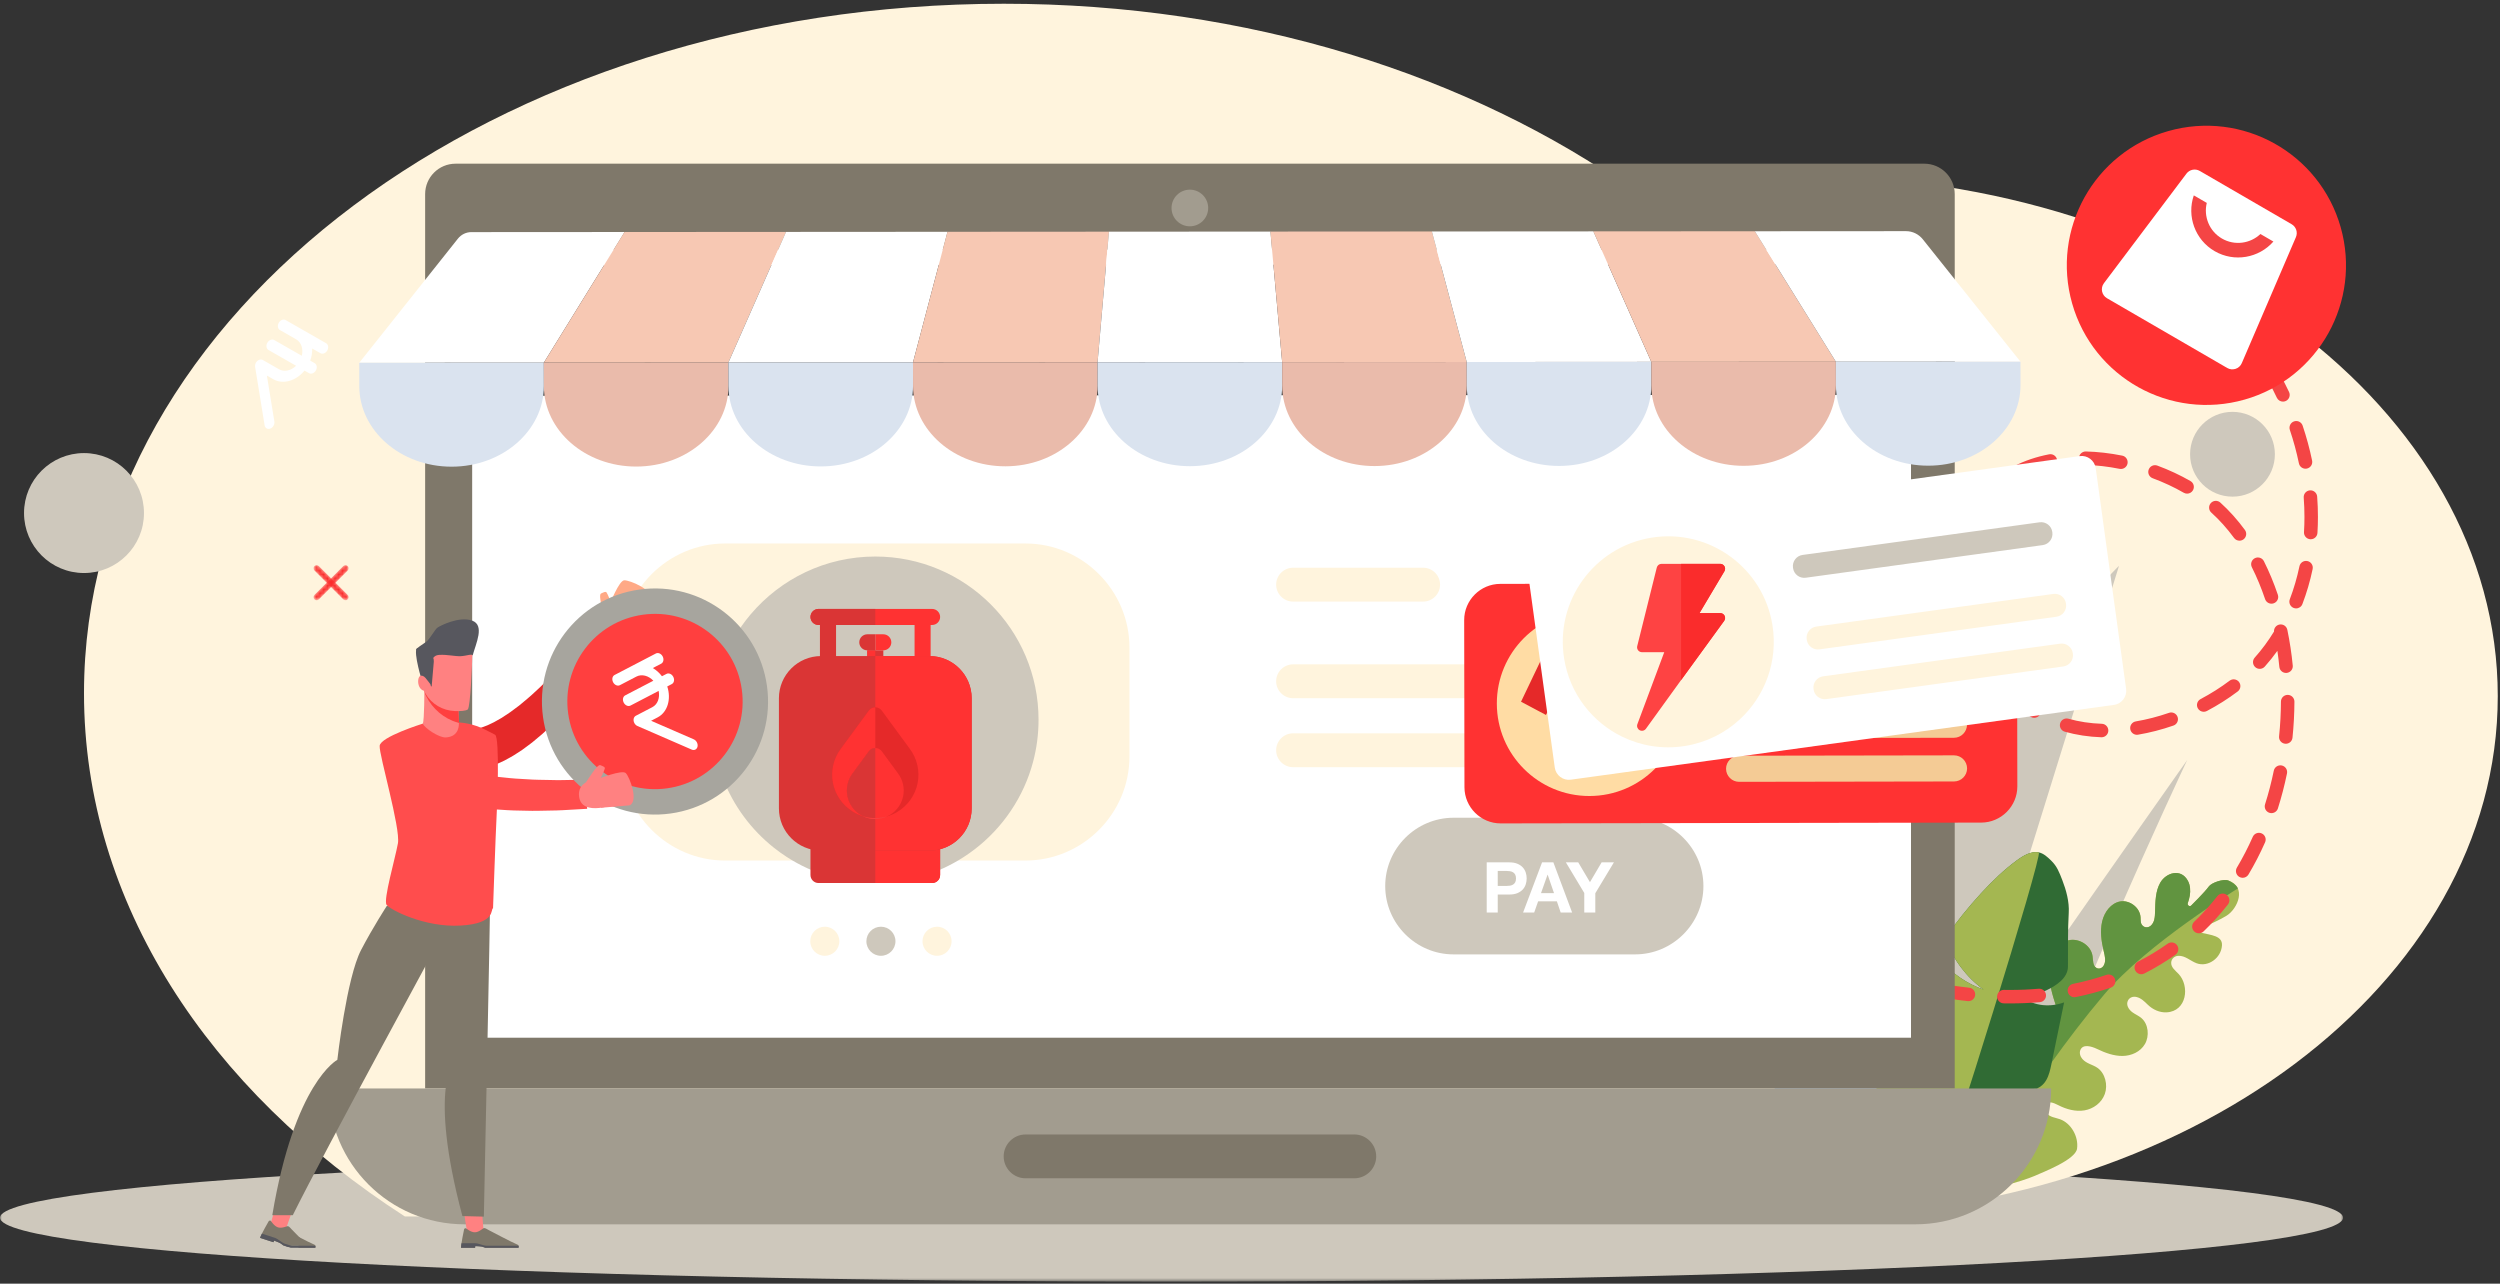
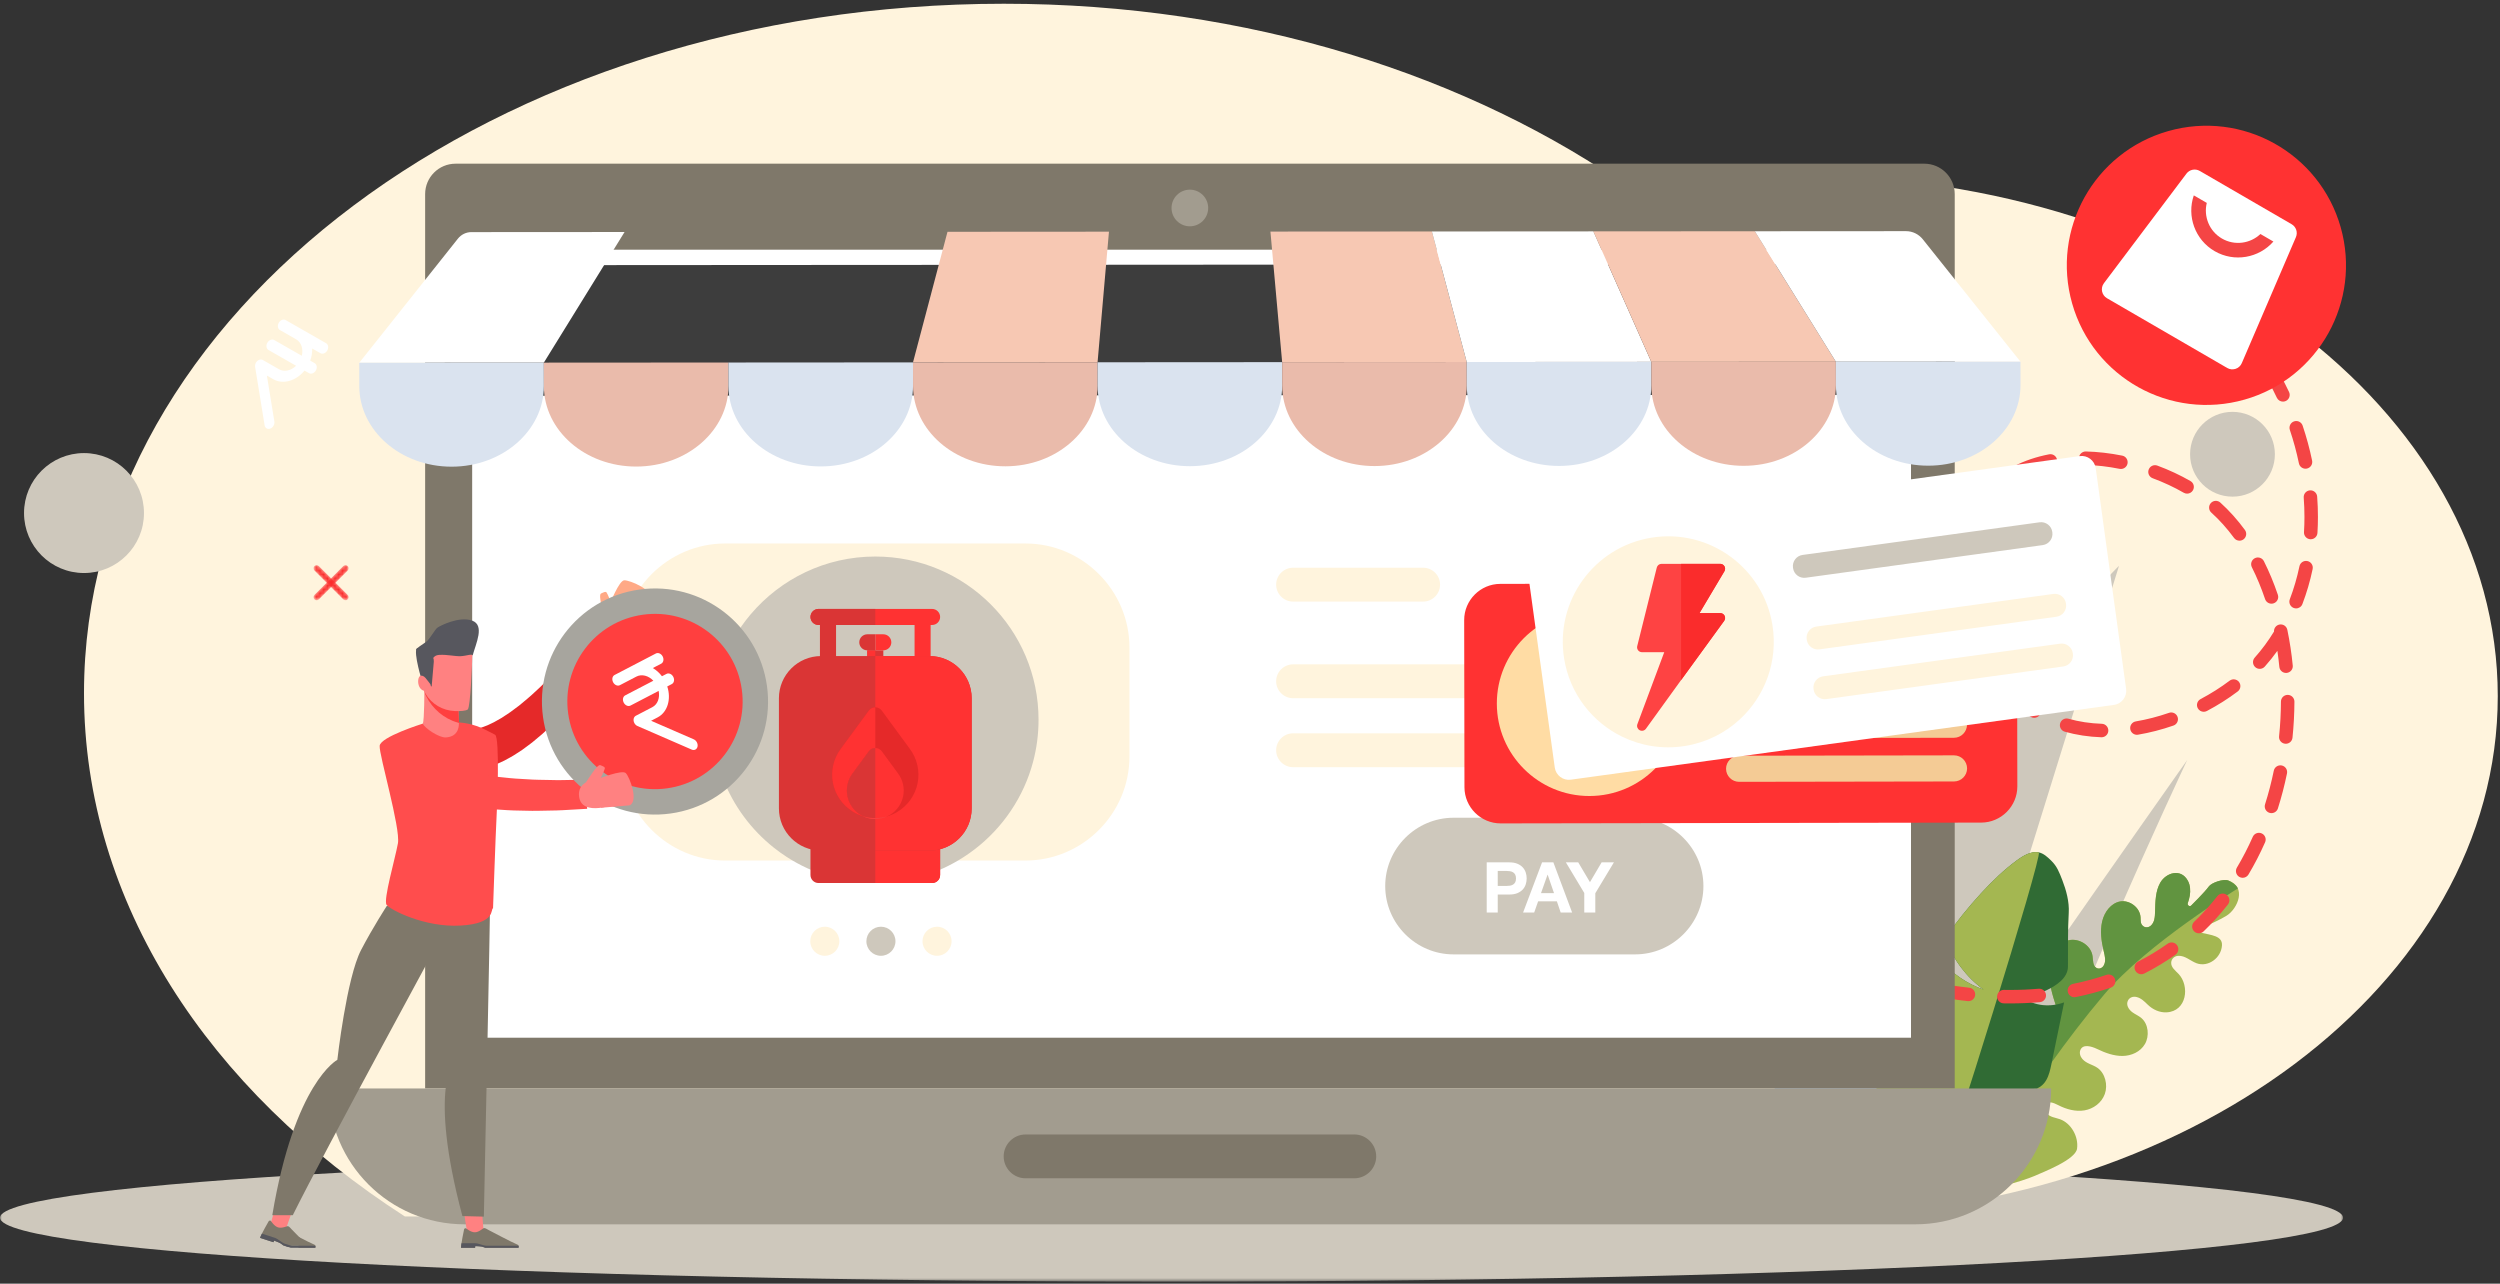
<svg xmlns="http://www.w3.org/2000/svg" width="668" height="343" viewBox="0 0 668 343" fill="none">
  <rect x="0" y="0" width="668" height="343" fill="#333333" stroke="none" />
  <mask id="mask0_0_1" style="mask-type:luminance" maskUnits="userSpaceOnUse" x="0" y="308" width="627" height="35">
    <path d="M0 308.295H626.07V342.446H0V308.295Z" fill="white" />
  </mask>
  <g mask="url(#mask0_0_1)">
    <path fill-rule="evenodd" clip-rule="evenodd" d="M626.07 325.371C626.07 334.801 485.92 342.446 313.035 342.446C140.15 342.446 0 334.802 0 325.371C0 315.94 140.15 308.295 313.035 308.295C485.92 308.295 626.07 315.94 626.07 325.371Z" fill="#CEC8BC" />
  </g>
  <path fill-rule="evenodd" clip-rule="evenodd" d="M481.933 46.991C466.347 46.991 451.215 48.44 436.751 51.154C392.75 20.06 333.448 1.001 268.205 1.001C132.475 1.001 22.445 83.479 22.445 185.221C22.445 241.153 55.7 291.261 108.193 325.047H481.933C584.365 325.047 667.402 262.802 667.402 186.019C667.402 109.236 584.365 46.991 481.932 46.991" fill="#FFF4DD" />
  <path fill-rule="evenodd" clip-rule="evenodd" d="M515.355 314.844L566.2 151.189C566.2 151.189 516.15 198.062 491.523 314.844H515.356H515.355Z" fill="#CEC8BC" />
  <path fill-rule="evenodd" clip-rule="evenodd" d="M501.79 314.844C501.79 314.844 521.387 176.399 511.324 117.217C511.324 117.217 468.952 255.449 474.248 314.844H501.79Z" fill="#B7CAE5" />
  <path fill-rule="evenodd" clip-rule="evenodd" d="M507.616 314.844C508.146 311.21 584.416 203.087 584.416 203.087C584.416 203.087 545.751 285.11 539.396 314.844H507.616Z" fill="#CEC8BC" />
  <path fill-rule="evenodd" clip-rule="evenodd" d="M543.512 314.259C546.047 313.133 554.591 309.874 554.992 306.909C555.432 303.675 553.386 300.131 550.462 299.069C549.202 298.61 547.804 298.555 546.798 297.426C546.237 296.796 546.043 295.826 546.492 295.146C547.222 294.033 548.791 294.69 549.946 295.287C552.156 296.432 554.634 297.089 556.991 296.687C559.348 296.282 561.551 294.697 562.409 292.307C563.267 289.917 562.509 286.775 560.443 285.332C559.151 284.43 557.529 284.238 556.408 282.959C555.825 282.295 555.548 281.337 555.883 280.537C556.556 278.921 558.793 279.538 560.337 280.282C562.517 281.332 564.836 282.185 567.177 282.15C569.52 282.115 571.903 281.065 573.129 278.963C574.356 276.863 574.085 273.663 572.205 272.045C571.452 271.397 570.527 271.04 569.735 270.451C568.785 269.745 567.977 268.476 568.615 267.295C569.055 266.476 570.003 266.187 570.884 266.4C572.104 266.694 572.974 267.568 573.859 268.432C575.249 269.794 577.061 270.584 578.886 270.5C584.339 270.25 585.148 263.451 582.113 260.234C581.261 259.33 580.063 258.488 580.145 257.187C580.209 256.159 581.051 255.454 582.001 255.399C583.876 255.289 585.259 256.761 586.92 257.38C589.958 258.513 593.507 256.016 593.71 252.605C593.865 249.995 590.78 249.867 587.973 249.193C587.328 249.037 587.27 248.059 587.893 247.873C590.373 247.135 593.362 245.661 594.973 244.653C597.93 242.8 600.436 236.94 595.343 235.247C593.978 234.793 590.893 235.863 590.18 236.883C589.17 238.325 585.452 241.988 585.452 241.988C585.016 242.349 584.387 241.83 584.587 241.273C585.041 240.006 585.334 238.683 585.179 237.245C585.108 236.588 584.921 235.936 584.609 235.355C582.748 231.895 578.732 233.189 577.206 235.877C575.938 238.113 575.899 240.934 575.834 243.61C575.801 244.995 575.709 246.504 574.649 247.377C574.048 247.871 573.174 247.933 572.564 247.388C571.858 246.759 572.013 245.872 571.952 245.054C571.752 242.379 568.907 240.418 566.495 240.868C564.083 241.318 562.305 243.632 561.7 246.193C561.095 248.753 561.477 251.517 562.109 254.134C562.419 255.425 562.792 256.809 562.109 257.992C561.705 258.692 560.866 259.027 560.166 258.623C559.17 258.049 559.294 256.63 559.133 255.488C558.687 252.319 555.007 250.386 552.26 251.381C549.513 252.376 547.86 255.499 547.578 258.654C547.26 262.206 548.38 265.814 549.496 269.209C549.759 270.009 549.516 270.919 548.846 271.299C547.916 271.824 547.155 270.93 546.49 270.243C543.92 267.593 539.7 267.123 536.89 269.174C534.082 271.225 532.98 275.584 534.383 279.087C535.275 281.312 537.036 283.174 536.83 285.792C536.728 287.088 535.817 288.168 534.61 288.137C533.088 288.097 532.324 286.373 531.379 285.151C528.757 281.758 523.492 282.036 520.765 285.048C518.039 288.061 519.454 295.945 520.522 300.161C521.59 304.378 523.644 313.209 527.171 317.294C528.831 319.218 540.977 315.385 543.511 314.259" fill="#A4B751" />
  <path fill-rule="evenodd" clip-rule="evenodd" d="M595.343 235.248C593.978 234.794 590.893 235.863 590.18 236.884C589.17 238.326 585.452 241.989 585.452 241.989C585.016 242.349 584.386 241.83 584.587 241.273C585.041 240.006 585.334 238.683 585.177 237.245C585.107 236.589 584.921 235.935 584.609 235.355C582.748 231.895 578.732 233.189 577.206 235.878C575.938 238.113 575.899 240.934 575.834 243.61C575.801 244.996 575.709 246.505 574.649 247.378C574.048 247.872 573.174 247.934 572.564 247.388C571.858 246.759 572.013 245.872 571.952 245.054C571.752 242.38 568.907 240.418 566.495 240.869C564.083 241.317 562.305 243.632 561.7 246.192C561.095 248.753 561.477 251.517 562.109 254.134C562.419 255.426 562.792 256.809 562.109 257.992C561.705 258.692 560.866 259.026 560.166 258.624C559.17 258.049 559.294 256.631 559.133 255.488C558.687 252.318 555.007 250.386 552.26 251.381C549.513 252.376 547.86 255.5 547.578 258.653C547.26 262.206 548.38 265.813 549.496 269.21C549.759 270.008 549.516 270.919 548.846 271.299C547.916 271.824 547.155 270.931 546.49 270.244C543.92 267.593 539.7 267.122 536.89 269.174C534.082 271.225 532.98 275.584 534.383 279.087C535.275 281.311 537.036 283.174 536.83 285.792C536.728 287.088 535.817 288.169 534.61 288.138C533.088 288.097 532.323 286.374 531.379 285.15C528.757 281.758 523.492 282.037 520.765 285.049C518.039 288.061 519.454 295.944 520.522 300.162C521.519 304.097 523.374 312.049 526.482 316.413C526.705 316.727 527.171 317.295 527.171 317.295C527.171 317.295 541.339 290.477 562.21 265.766C573.803 252.04 597.96 237.398 597.96 237.398C597.96 237.398 597.804 237.017 597.418 236.608C596.754 235.906 595.611 235.336 595.343 235.248Z" fill="#619440" />
  <path fill-rule="evenodd" clip-rule="evenodd" d="M504.397 285.221C503.174 288.272 502.367 291.464 501.632 294.639C500.674 298.772 501.337 300 502.478 303.744C503.618 307.488 506.21 310.58 509.676 311.492C513.142 312.403 515.749 314.198 518.342 310.848C518.708 310.375 519.254 310.733 519.293 310.998C519.571 312.873 519.643 314.028 520.723 315.322C521.853 316.676 528.803 322.456 537.491 316.134C542.032 310.28 543.804 303.164 546.013 296.038C546.293 295.14 546.553 294.202 546.47 293.311C546.317 291.671 544.833 290.536 543.335 290.916C544.631 291.03 545.973 289.949 546.745 288.627C547.517 287.305 547.839 285.778 548.145 284.293C549.275 278.806 550.405 273.32 551.533 267.833C547.786 269.207 543.756 268.787 540.713 266.704C540.713 266.704 552.504 264.161 552.556 258.325C552.593 254.09 552.496 248.2 552.766 243.94C552.956 240.96 552.06 237.775 551.056 235.193C550.198 232.991 549.636 231.47 548.043 229.925C547.079 228.991 546.064 228.028 544.763 227.755C542.787 227.339 540.646 228.596 538.801 229.956C535.423 232.449 532.321 235.446 529.396 238.621C525.926 242.391 522.686 246.428 519.716 250.687C521.856 256.36 525.452 261.154 530.022 264.424C525.645 262.892 521.714 260.208 518.595 256.624C518.22 256.192 517.802 255.721 517.23 255.716C516.088 255.707 515.44 257.366 515.101 258.646C513.672 264.058 510.952 269.224 507.324 273.417C509.016 274.077 510.709 274.737 512.401 275.395L505.772 275.176C505.772 275.176 505.495 282.483 504.397 285.221Z" fill="#306B34" />
  <path fill-rule="evenodd" clip-rule="evenodd" d="M502.293 286.71C501.07 289.761 500.413 299.25 502.079 304.387C503.286 308.109 506.092 311.139 509.355 312.622C511.911 313.784 515.749 314.197 518.342 310.848C518.708 310.375 519.255 310.732 519.294 310.998C519.572 312.873 546.026 228.019 544.764 227.754C542.788 227.339 540.646 228.596 538.802 229.956C535.422 232.448 532.321 235.444 529.396 238.621C525.926 242.391 522.686 246.428 519.716 250.687C521.856 256.359 525.452 261.153 530.022 264.424C525.646 262.892 521.715 260.208 518.596 256.624C518.22 256.191 517.803 255.721 517.23 255.716C516.089 255.707 515.439 257.364 515.1 258.646C513.672 264.058 510.953 269.224 507.325 273.417L512.401 275.395L505.771 275.176C505.771 275.176 503.391 283.972 502.293 286.71Z" fill="#A4B751" />
  <path fill-rule="evenodd" clip-rule="evenodd" d="M610.008 107.315C609.333 107.315 608.686 106.934 608.379 106.285C607.714 104.88 606.996 103.471 606.246 102.097C605.77 101.224 606.091 100.129 606.966 99.653C607.838 99.177 608.932 99.498 609.408 100.372C610.191 101.806 610.94 103.277 611.634 104.742C612.06 105.642 611.676 106.716 610.777 107.142C610.528 107.259 610.267 107.315 610.008 107.315ZM616.03 125.241C615.193 125.241 614.443 124.655 614.268 123.804C613.653 120.814 612.838 117.809 611.848 114.873C611.531 113.929 612.037 112.908 612.98 112.591C613.923 112.271 614.945 112.779 615.262 113.721C616.299 116.798 617.151 119.945 617.796 123.077C617.996 124.052 617.369 125.004 616.395 125.204C616.273 125.229 616.15 125.241 616.03 125.241ZM566.709 125.31C566.592 125.31 566.472 125.299 566.353 125.275C563.28 124.658 560.218 124.307 557.255 124.231C556.261 124.206 555.475 123.38 555.501 122.385C555.526 121.39 556.355 120.612 557.347 120.631C560.517 120.711 563.785 121.086 567.061 121.743C568.036 121.938 568.668 122.887 568.473 123.863C568.301 124.719 567.549 125.31 566.709 125.31ZM538.932 127.993C538.28 127.993 537.652 127.639 537.332 127.021C536.872 126.138 537.217 125.051 538.101 124.593C540.925 123.127 544.099 122.05 547.531 121.39C548.509 121.204 549.453 121.843 549.641 122.82C549.828 123.797 549.188 124.74 548.211 124.928C545.119 125.521 542.276 126.484 539.76 127.79C539.495 127.928 539.21 127.993 538.932 127.993ZM584.395 131.902C584.09 131.902 583.78 131.824 583.497 131.661C580.924 130.178 578.129 128.873 575.191 127.784C574.259 127.438 573.781 126.402 574.128 125.47C574.474 124.537 575.511 124.06 576.443 124.407C579.57 125.565 582.548 126.956 585.296 128.54C586.158 129.037 586.454 130.138 585.956 131C585.624 131.578 585.016 131.902 584.395 131.902ZM526.562 141.797C526.34 141.797 526.115 141.756 525.897 141.67C524.973 141.302 524.521 140.255 524.887 139.33C526.125 136.218 527.797 133.429 529.861 131.046C529.948 130.944 530.035 130.845 530.124 130.746C530.784 130.004 531.924 129.936 532.667 130.599C533.409 131.262 533.475 132.399 532.813 133.142L532.583 133.402C530.787 135.48 529.323 137.922 528.236 140.66C527.955 141.367 527.278 141.797 526.562 141.797ZM617.427 144.091C617.39 144.091 617.354 144.09 617.317 144.088C616.323 144.027 615.567 143.174 615.627 142.18C615.709 140.846 615.75 139.486 615.75 138.136C615.749 136.424 615.684 134.68 615.554 132.955C615.479 131.963 616.223 131.098 617.214 131.024C618.198 130.946 619.072 131.692 619.146 132.684C619.282 134.5 619.352 136.334 619.352 138.134C619.352 139.558 619.308 140.993 619.222 142.398C619.165 143.354 618.372 144.091 617.427 144.091ZM598.389 144.47C597.835 144.47 597.289 144.216 596.936 143.734C595.084 141.209 593.04 138.931 590.863 136.966C590.125 136.299 590.067 135.16 590.733 134.422C591.4 133.682 592.539 133.625 593.277 134.292C595.635 136.422 597.844 138.882 599.841 141.604C600.428 142.406 600.255 143.533 599.453 144.122C599.132 144.357 598.759 144.47 598.389 144.47ZM524.497 160.445C523.601 160.445 522.825 159.777 522.712 158.865C522.481 156.995 522.362 155.113 522.362 153.274C522.362 151.836 522.435 150.399 522.577 149.004C522.677 148.013 523.562 147.293 524.551 147.394C525.541 147.494 526.261 148.379 526.161 149.368C526.031 150.643 525.966 151.957 525.966 153.274C525.966 154.967 526.073 156.699 526.286 158.424C526.409 159.411 525.708 160.309 524.72 160.431C524.646 160.441 524.57 160.445 524.497 160.445ZM606.937 161.305C606.186 161.305 605.485 160.832 605.231 160.08C604.221 157.092 603.031 154.226 601.696 151.566C601.25 150.676 601.609 149.595 602.496 149.148C603.386 148.702 604.469 149.06 604.915 149.948C606.325 152.76 607.581 155.78 608.644 158.928C608.962 159.87 608.456 160.891 607.514 161.21C607.322 161.274 607.128 161.305 606.937 161.305ZM613.517 162.567C613.304 162.567 613.087 162.529 612.876 162.447C611.946 162.094 611.481 161.053 611.836 160.123C612.91 157.31 613.776 154.345 614.412 151.307C614.616 150.335 615.569 149.709 616.544 149.914C617.517 150.118 618.141 151.072 617.938 152.046C617.263 155.268 616.342 158.418 615.201 161.408C614.927 162.126 614.242 162.567 613.517 162.567ZM530.535 178.282C529.917 178.282 529.315 177.964 528.98 177.392C527.337 174.595 525.966 171.586 524.905 168.445C524.587 167.503 525.093 166.481 526.035 166.163C526.978 165.845 528 166.35 528.318 167.293C529.3 170.199 530.568 172.983 532.086 175.568C532.59 176.426 532.303 177.53 531.446 178.034C531.159 178.202 530.844 178.282 530.535 178.282ZM610.83 179.811C609.914 179.811 609.13 179.116 609.04 178.185C608.9 176.751 608.725 175.323 608.516 173.908C607.46 175.381 606.333 176.788 605.146 178.118C604.483 178.86 603.344 178.926 602.603 178.263C601.861 177.601 601.796 176.463 602.458 175.72C604.356 173.594 606.088 171.252 607.614 168.754C607.561 167.877 608.158 167.069 609.044 166.884C610.02 166.683 610.972 167.306 611.174 168.28C611.821 171.38 612.309 174.595 612.624 177.835C612.721 178.825 611.997 179.705 611.007 179.803C610.947 179.808 610.889 179.811 610.83 179.811ZM588.835 190.19C588.189 190.19 587.565 189.842 587.241 189.23C586.776 188.35 587.111 187.262 587.991 186.797C590.761 185.331 593.371 183.677 595.747 181.883C596.541 181.283 597.671 181.44 598.27 182.233C598.869 183.028 598.712 184.157 597.918 184.757C595.388 186.667 592.615 188.426 589.676 189.98C589.406 190.123 589.119 190.19 588.835 190.19ZM543.534 191.808C543.214 191.808 542.891 191.723 542.598 191.544C541.364 190.792 540.157 189.951 539.01 189.048C537.573 187.916 536.189 186.652 534.896 185.291C534.211 184.569 534.24 183.429 534.961 182.744C535.681 182.059 536.821 182.089 537.508 182.809C538.682 184.046 539.938 185.193 541.238 186.218C542.275 187.034 543.363 187.791 544.475 188.47C545.324 188.988 545.592 190.096 545.073 190.945C544.733 191.502 544.143 191.808 543.534 191.808ZM570.982 196.336C570.118 196.336 569.356 195.713 569.208 194.833C569.043 193.852 569.704 192.923 570.685 192.758C573.619 192.264 576.605 191.494 579.561 190.468C580.501 190.14 581.527 190.638 581.853 191.578C582.18 192.518 581.682 193.545 580.743 193.87C577.597 194.963 574.413 195.784 571.283 196.31C571.182 196.327 571.081 196.336 570.982 196.336ZM561.546 196.998L561.485 196.997C558.092 196.885 554.802 196.384 551.709 195.51C550.752 195.24 550.195 194.245 550.466 193.287C550.736 192.33 551.731 191.772 552.689 192.044C555.502 192.839 558.502 193.294 561.605 193.396C562.599 193.429 563.378 194.262 563.345 195.256C563.313 196.23 562.513 196.998 561.545 196.998M610.764 198.735C610.702 198.735 610.639 198.732 610.576 198.725C609.586 198.623 608.866 197.738 608.97 196.749C609.288 193.673 609.456 190.549 609.468 187.466C609.472 186.473 610.278 185.672 611.268 185.672H611.277C612.272 185.677 613.074 186.486 613.071 187.48C613.057 190.682 612.883 193.926 612.553 197.119C612.457 198.046 611.676 198.735 610.764 198.735ZM606.938 217.269C606.758 217.269 606.574 217.242 606.394 217.185C605.446 216.885 604.92 215.873 605.22 214.925C606.143 212.009 606.929 208.984 607.556 205.935C607.756 204.962 608.708 204.334 609.683 204.534C610.657 204.734 611.285 205.687 611.085 206.661C610.433 209.831 609.615 212.977 608.655 216.011C608.412 216.779 607.702 217.269 606.938 217.269ZM599.244 234.549C598.931 234.549 598.614 234.468 598.324 234.296C597.47 233.786 597.19 232.681 597.698 231.826C599.25 229.22 600.677 226.452 601.942 223.6C602.345 222.69 603.409 222.28 604.318 222.683C605.228 223.087 605.638 224.15 605.235 225.059C603.913 228.043 602.419 230.939 600.794 233.669C600.457 234.235 599.859 234.549 599.244 234.549ZM587.541 249.381C587.068 249.381 586.595 249.195 586.241 248.826C585.551 248.108 585.576 246.969 586.294 246.28C588.482 244.18 590.563 241.88 592.478 239.446C593.093 238.665 594.225 238.529 595.007 239.144C595.789 239.76 595.924 240.891 595.309 241.674C593.289 244.24 591.096 246.664 588.788 248.879C588.438 249.214 587.988 249.381 587.541 249.381ZM572.15 260.319C571.493 260.319 570.86 259.959 570.543 259.333C570.092 258.446 570.446 257.362 571.333 256.912C574.072 255.519 576.72 253.918 579.207 252.15C580.017 251.574 581.142 251.764 581.717 252.575C582.294 253.385 582.104 254.511 581.294 255.087C578.663 256.956 575.861 258.651 572.964 260.123C572.703 260.256 572.424 260.319 572.15 260.319ZM554.275 266.458C553.435 266.458 552.684 265.868 552.511 265.013C552.314 264.039 552.945 263.089 553.919 262.891C556.985 262.27 559.987 261.461 562.839 260.488C563.781 260.168 564.805 260.67 565.127 261.611C565.447 262.553 564.945 263.576 564.004 263.897C561.004 264.921 557.851 265.77 554.634 266.422C554.513 266.446 554.393 266.458 554.274 266.458M525.974 267.506C525.909 267.506 525.844 267.503 525.779 267.495C522.627 267.155 519.424 266.674 516.259 266.062C515.283 265.874 514.644 264.929 514.833 263.952C515.022 262.976 515.967 262.337 516.943 262.526C520.009 263.118 523.112 263.585 526.163 263.914C527.153 264.02 527.869 264.908 527.762 265.897C527.662 266.821 526.882 267.506 525.974 267.506ZM537.077 268.114C536.514 268.114 535.954 268.109 535.397 268.099C534.404 268.083 533.611 267.263 533.627 266.268C533.644 265.284 534.447 264.498 535.427 264.498H535.459C535.994 264.507 536.534 264.512 537.077 264.512C539.67 264.512 542.25 264.404 544.745 264.192C545.735 264.106 546.608 264.844 546.693 265.835C546.777 266.825 546.041 267.698 545.05 267.782C542.454 268.002 539.77 268.114 537.077 268.114ZM507.336 263.896C507.172 263.896 507.006 263.874 506.841 263.827C504.406 263.132 502.749 262.559 502.149 262.344C501.213 262.009 500.725 260.979 501.06 260.042C501.395 259.106 502.426 258.617 503.363 258.953C503.928 259.155 505.496 259.698 507.829 260.362C508.785 260.634 509.34 261.631 509.067 262.587C508.841 263.379 508.12 263.896 507.337 263.896" fill="#F44545" />
  <path fill-rule="evenodd" clip-rule="evenodd" d="M522.304 51.861V290.834H113.597V51.861C113.597 47.376 117.235 43.738 121.725 43.738H514.18C518.665 43.738 522.303 47.376 522.303 51.861" fill="#7F786A" />
  <mask id="mask1_0_1" style="mask-type:luminance" maskUnits="userSpaceOnUse" x="0" y="1" width="668" height="342">
    <path d="M0 342.446H667.402V1H0V342.446Z" fill="white" />
  </mask>
  <g mask="url(#mask1_0_1)">
    <path fill-rule="evenodd" clip-rule="evenodd" d="M126.164 277.275H510.619V66.718H126.164V277.275Z" fill="white" />
  </g>
  <mask id="mask2_0_1" style="mask-type:luminance" maskUnits="userSpaceOnUse" x="0" y="1" width="668" height="342">
    <path d="M0 342.446H667.402V1H0V342.446Z" fill="white" />
  </mask>
  <g mask="url(#mask2_0_1)">
    <path fill-rule="evenodd" clip-rule="evenodd" d="M511.765 327.138H124.138C104.089 327.138 87.835 310.884 87.835 290.834H548.07C548.07 310.884 531.815 327.138 511.765 327.138Z" fill="#A29C8F" />
  </g>
  <mask id="mask3_0_1" style="mask-type:luminance" maskUnits="userSpaceOnUse" x="0" y="1" width="668" height="342">
    <path d="M0 342.446H667.402V1H0V342.446Z" fill="white" />
  </mask>
  <g mask="url(#mask3_0_1)">
    <path fill-rule="evenodd" clip-rule="evenodd" d="M361.868 314.841H274.037C270.817 314.841 268.181 312.206 268.181 308.986C268.181 305.766 270.817 303.13 274.037 303.13H361.867C365.087 303.13 367.723 305.766 367.723 308.986C367.723 312.206 365.088 314.841 361.868 314.841Z" fill="#7F786A" />
  </g>
  <mask id="mask4_0_1" style="mask-type:luminance" maskUnits="userSpaceOnUse" x="0" y="1" width="668" height="342">
    <path d="M0 342.446H667.402V1H0V342.446Z" fill="white" />
  </mask>
  <g mask="url(#mask4_0_1)">
    <path fill-rule="evenodd" clip-rule="evenodd" d="M273.974 229.94H193.784C178.484 229.94 165.966 217.422 165.966 202.123V173.036C165.966 157.736 178.484 145.218 193.784 145.218H273.974C289.274 145.218 301.791 157.736 301.791 173.036V202.122C301.791 217.421 289.274 229.939 273.974 229.939M380.262 160.745H345.512C343.023 160.745 340.987 158.709 340.987 156.221C340.987 153.731 343.023 151.695 345.512 151.695H380.262C382.75 151.695 384.786 153.731 384.786 156.221C384.786 158.709 382.75 160.745 380.262 160.745ZM451.09 186.564H345.511C343.023 186.564 340.987 184.528 340.987 182.04C340.987 179.55 343.023 177.514 345.511 177.514H451.088C453.578 177.514 455.614 179.55 455.614 182.04C455.614 184.528 453.578 186.564 451.088 186.564M451.09 204.991H345.511C343.023 204.991 340.987 202.955 340.987 200.467C340.987 197.977 343.023 195.941 345.511 195.941H451.088C453.578 195.941 455.614 197.977 455.614 200.467C455.614 202.955 453.578 204.991 451.088 204.991" fill="#FFF4DD" />
  </g>
  <mask id="mask5_0_1" style="mask-type:luminance" maskUnits="userSpaceOnUse" x="0" y="1" width="668" height="342">
    <path d="M0 342.446H667.402V1H0V342.446Z" fill="white" />
  </mask>
  <g mask="url(#mask5_0_1)">
    <path fill-rule="evenodd" clip-rule="evenodd" d="M322.826 55.573C322.826 58.277 320.634 60.469 317.93 60.469C315.227 60.469 313.035 58.277 313.035 55.573C313.035 52.87 315.227 50.677 317.93 50.677C320.634 50.677 322.826 52.87 322.826 55.573Z" fill="#A29C8F" />
  </g>
  <mask id="mask6_0_1" style="mask-type:luminance" maskUnits="userSpaceOnUse" x="0" y="1" width="668" height="342">
    <path d="M0 342.446H667.402V1H0V342.446Z" fill="white" />
  </mask>
  <g mask="url(#mask6_0_1)">
    <path fill-rule="evenodd" clip-rule="evenodd" d="M224.273 251.503C224.273 253.649 222.533 255.388 220.388 255.388C218.242 255.388 216.503 253.649 216.503 251.503C216.503 249.357 218.242 247.618 220.388 247.618C222.534 247.618 224.273 249.358 224.273 251.503Z" fill="#FFF4DD" />
  </g>
  <mask id="mask7_0_1" style="mask-type:luminance" maskUnits="userSpaceOnUse" x="0" y="1" width="668" height="342">
    <path d="M0 342.446H667.402V1H0V342.446Z" fill="white" />
  </mask>
  <g mask="url(#mask7_0_1)">
    <path fill-rule="evenodd" clip-rule="evenodd" d="M239.267 251.503C239.267 253.649 237.528 255.388 235.383 255.388C233.237 255.388 231.497 253.649 231.497 251.503C231.497 249.357 233.237 247.618 235.383 247.618C237.528 247.618 239.267 249.358 239.267 251.503Z" fill="#CEC8BC" />
  </g>
  <mask id="mask8_0_1" style="mask-type:luminance" maskUnits="userSpaceOnUse" x="0" y="1" width="668" height="342">
    <path d="M0 342.446H667.402V1H0V342.446Z" fill="white" />
  </mask>
  <g mask="url(#mask8_0_1)">
    <path fill-rule="evenodd" clip-rule="evenodd" d="M254.262 251.503C254.262 253.649 252.523 255.388 250.377 255.388C248.232 255.388 246.492 253.649 246.492 251.503C246.492 249.357 248.232 247.618 250.377 247.618C252.523 247.618 254.262 249.358 254.262 251.503Z" fill="#FFF4DD" />
  </g>
  <mask id="mask9_0_1" style="mask-type:luminance" maskUnits="userSpaceOnUse" x="0" y="1" width="668" height="342">
    <path d="M0 342.446H667.402V1H0V342.446Z" fill="white" />
  </mask>
  <g mask="url(#mask9_0_1)">
    <path fill-rule="evenodd" clip-rule="evenodd" d="M436.898 255.012H388.386C378.346 255.012 370.13 246.797 370.13 236.756C370.13 226.716 378.345 218.5 388.386 218.5H436.898C446.939 218.5 455.153 226.715 455.153 236.755V236.757C455.153 246.797 446.939 255.012 436.898 255.012Z" fill="#CEC8BC" />
  </g>
  <mask id="mask10_0_1" style="mask-type:luminance" maskUnits="userSpaceOnUse" x="0" y="1" width="668" height="342">
    <path d="M0 342.446H667.402V1H0V342.446Z" fill="white" />
  </mask>
  <g mask="url(#mask10_0_1)">
    <path fill-rule="evenodd" clip-rule="evenodd" d="M402.486 236.728C402.824 236.728 403.149 236.703 403.462 236.653C403.775 236.603 404.05 236.506 404.288 236.362C404.525 236.218 404.716 236.015 404.86 235.752C405.004 235.49 405.076 235.145 405.076 234.72C405.076 234.294 405.004 233.951 404.86 233.688C404.716 233.425 404.525 233.222 404.288 233.078C404.05 232.934 403.775 232.837 403.462 232.787C403.149 232.737 402.824 232.711 402.486 232.711H400.196V236.728H402.486ZM403.293 230.422C404.131 230.422 404.844 230.544 405.432 230.789C406.02 231.032 406.499 231.354 406.868 231.754C407.237 232.156 407.506 232.612 407.675 233.124C407.844 233.638 407.928 234.169 407.928 234.72C407.928 235.258 407.844 235.787 407.675 236.306C407.506 236.825 407.237 237.285 406.868 237.685C406.499 238.085 406.02 238.408 405.432 238.652C404.844 238.895 404.131 239.017 403.293 239.017H400.196V243.822H397.25V230.422H403.293ZM415.23 238.642L413.54 233.725H413.502L411.757 238.642H415.229H415.23ZM415.06 230.422L420.071 243.822H417.012L415.998 240.837H410.988L409.938 243.822H406.971L412.039 230.422H415.06ZM418.401 230.422H421.704L424.837 235.714L427.952 230.422H431.236L426.264 238.679V243.821H423.317V238.605L418.401 230.422Z" fill="white" />
  </g>
  <mask id="mask11_0_1" style="mask-type:luminance" maskUnits="userSpaceOnUse" x="0" y="1" width="668" height="342">
    <path d="M0 342.446H667.402V1H0V342.446Z" fill="white" />
  </mask>
  <g mask="url(#mask11_0_1)">
    <path fill-rule="evenodd" clip-rule="evenodd" d="M529.387 219.797L400.981 220.013C395.668 220.023 391.313 215.683 391.304 210.368L391.229 165.688C391.219 160.374 395.559 156.02 400.874 156.011L529.28 155.795C534.593 155.786 538.948 160.126 538.956 165.44L539.032 210.12C539.04 215.434 534.7 219.788 529.387 219.797Z" fill="#FF3232" />
  </g>
  <mask id="mask12_0_1" style="mask-type:luminance" maskUnits="userSpaceOnUse" x="0" y="1" width="668" height="342">
    <path d="M0 342.446H667.402V1H0V342.446Z" fill="white" />
  </mask>
  <g mask="url(#mask12_0_1)">
    <path fill-rule="evenodd" clip-rule="evenodd" d="M449.398 187.931C449.421 201.584 438.371 212.671 424.718 212.694C411.065 212.717 399.978 201.667 399.955 188.014C399.932 174.361 410.981 163.274 424.635 163.25C438.288 163.228 449.375 174.277 449.398 187.931Z" fill="#FFDCA4" />
  </g>
  <mask id="mask13_0_1" style="mask-type:luminance" maskUnits="userSpaceOnUse" x="0" y="1" width="668" height="342">
    <path d="M0 342.446H667.402V1H0V342.446Z" fill="white" />
  </mask>
  <g mask="url(#mask13_0_1)">
    <path fill-rule="evenodd" clip-rule="evenodd" d="M416.688 173.895C416.688 173.895 418.428 175.082 421.845 174.488C425.261 173.894 426.499 172.19 426.499 172.19C426.499 172.19 426.779 176.924 422.399 177.685C418.021 178.447 416.688 173.895 416.688 173.895Z" fill="#D12C2C" />
  </g>
  <mask id="mask14_0_1" style="mask-type:luminance" maskUnits="userSpaceOnUse" x="0" y="1" width="668" height="342">
-     <path d="M0 342.446H667.402V1H0V342.446Z" fill="white" />
-   </mask>
+     </mask>
  <g mask="url(#mask14_0_1)">
    <path fill-rule="evenodd" clip-rule="evenodd" d="M439.982 180.766L431.925 172.781L427.458 172.294L426.498 172.19C426.498 172.19 426.19 176.124 422.248 176.81C418.306 177.495 416.688 173.895 416.688 173.895L411.778 176.283L406.418 187.501L413.079 191.037L413.594 190.061L416.065 185.373L419.039 202.725L419.036 202.726L419.216 203.76L426.706 202.46L434.196 201.158L430.957 182.786L434.865 186.364L435.679 187.109L440.756 181.534L439.982 180.766Z" fill="#E52929" />
  </g>
  <mask id="mask15_0_1" style="mask-type:luminance" maskUnits="userSpaceOnUse" x="0" y="1" width="668" height="342">
    <path d="M0 342.446H667.402V1H0V342.446Z" fill="white" />
  </mask>
  <g mask="url(#mask15_0_1)">
    <path fill-rule="evenodd" clip-rule="evenodd" d="M522.064 173.788L464.637 173.885C462.718 173.888 461.147 172.32 461.143 170.401C461.139 168.483 462.707 166.91 464.625 166.907L522.052 166.81C523.972 166.808 525.543 168.375 525.547 170.293C525.55 172.212 523.983 173.783 522.064 173.788Z" fill="#E03636" />
  </g>
  <mask id="mask16_0_1" style="mask-type:luminance" maskUnits="userSpaceOnUse" x="0" y="1" width="668" height="342">
    <path d="M0 342.446H667.402V1H0V342.446Z" fill="white" />
  </mask>
  <g mask="url(#mask16_0_1)">
    <path fill-rule="evenodd" clip-rule="evenodd" d="M497.06 185.502L464.657 185.557C462.738 185.56 461.165 183.992 461.162 182.074C461.159 180.155 462.726 178.584 464.645 178.579L497.048 178.525C498.968 178.522 500.539 180.089 500.542 182.008C500.546 183.928 498.978 185.499 497.06 185.502ZM522.103 197.134L464.676 197.23C462.757 197.234 461.186 195.666 461.182 193.747C461.179 191.828 462.746 190.257 464.665 190.253L522.091 190.156C524.011 190.154 525.582 191.721 525.586 193.639C525.589 195.559 524.022 197.13 522.103 197.134ZM522.123 208.807L464.696 208.904C462.777 208.907 461.206 207.339 461.201 205.421C461.198 203.502 462.765 201.931 464.684 201.926L522.111 201.829C524.031 201.827 525.602 203.394 525.605 205.313C525.609 207.231 524.041 208.804 522.123 208.807Z" fill="#F4CB95" />
  </g>
  <mask id="mask17_0_1" style="mask-type:luminance" maskUnits="userSpaceOnUse" x="0" y="1" width="668" height="342">
    <path d="M0 342.446H667.402V1H0V342.446Z" fill="white" />
  </mask>
  <g mask="url(#mask17_0_1)">
    <path fill-rule="evenodd" clip-rule="evenodd" d="M522.304 86.932V105.48L487.788 105.505L438.464 105.536L389.146 105.573L339.828 105.603L290.508 105.639L241.191 105.67L191.871 105.701L142.554 105.737L113.597 105.757V80.15L119.582 72.618C120.467 71.508 121.782 70.861 123.174 70.861L164.123 70.835L207.265 70.805L250.408 70.779L293.551 70.747L336.699 70.717L379.842 70.691L422.984 70.661L466.127 70.629L506.531 70.604C508.268 70.604 509.911 71.406 511.016 72.792L522.304 86.932Z" fill="#3D3D3D" />
  </g>
  <mask id="mask18_0_1" style="mask-type:luminance" maskUnits="userSpaceOnUse" x="0" y="1" width="668" height="342">
    <path d="M0 342.446H667.402V1H0V342.446Z" fill="white" />
  </mask>
  <g mask="url(#mask18_0_1)">
    <path fill-rule="evenodd" clip-rule="evenodd" d="M145.314 96.896L95.994 96.929L122.344 63.779C123.228 62.667 124.544 62.022 125.934 62.021L166.884 61.994L145.314 96.896Z" fill="white" />
  </g>
  <mask id="mask19_0_1" style="mask-type:luminance" maskUnits="userSpaceOnUse" x="0" y="1" width="668" height="342">
-     <path d="M0 342.446H667.402V1H0V342.446Z" fill="white" />
-   </mask>
+     </mask>
  <g mask="url(#mask19_0_1)">
    <path fill-rule="evenodd" clip-rule="evenodd" d="M194.632 96.863L145.313 96.896L166.883 61.994L210.027 61.966L194.632 96.863Z" fill="#F7C8B3" />
  </g>
  <mask id="mask20_0_1" style="mask-type:luminance" maskUnits="userSpaceOnUse" x="0" y="1" width="668" height="342">
    <path d="M0 342.446H667.402V1H0V342.446Z" fill="white" />
  </mask>
  <g mask="url(#mask20_0_1)">
-     <path fill-rule="evenodd" clip-rule="evenodd" d="M243.951 96.83L194.632 96.863L210.027 61.966L253.171 61.936L243.951 96.83Z" fill="white" />
-   </g>
+     </g>
  <mask id="mask21_0_1" style="mask-type:luminance" maskUnits="userSpaceOnUse" x="0" y="1" width="668" height="342">
    <path d="M0 342.446H667.402V1H0V342.446Z" fill="white" />
  </mask>
  <g mask="url(#mask21_0_1)">
    <path fill-rule="evenodd" clip-rule="evenodd" d="M293.271 96.796L243.951 96.829L253.171 61.936L296.314 61.906L293.271 96.796Z" fill="#F7C8B3" />
  </g>
  <mask id="mask22_0_1" style="mask-type:luminance" maskUnits="userSpaceOnUse" x="0" y="1" width="668" height="342">
-     <path d="M0 342.446H667.402V1H0V342.446Z" fill="white" />
-   </mask>
+     </mask>
  <g mask="url(#mask22_0_1)">
    <path fill-rule="evenodd" clip-rule="evenodd" d="M342.59 96.763L293.271 96.796L296.315 61.907L339.458 61.878L342.59 96.763Z" fill="white" />
  </g>
  <mask id="mask23_0_1" style="mask-type:luminance" maskUnits="userSpaceOnUse" x="0" y="1" width="668" height="342">
    <path d="M0 342.446H667.402V1H0V342.446Z" fill="white" />
  </mask>
  <g mask="url(#mask23_0_1)">
    <path fill-rule="evenodd" clip-rule="evenodd" d="M391.909 96.73L342.59 96.763L339.458 61.878L382.602 61.849L391.909 96.73Z" fill="#F7C8B3" />
  </g>
  <mask id="mask24_0_1" style="mask-type:luminance" maskUnits="userSpaceOnUse" x="0" y="1" width="668" height="342">
    <path d="M0 342.446H667.402V1H0V342.446Z" fill="white" />
  </mask>
  <g mask="url(#mask24_0_1)">
    <path fill-rule="evenodd" clip-rule="evenodd" d="M441.228 96.697L391.909 96.73L382.602 61.849L425.746 61.82L441.228 96.697Z" fill="white" />
  </g>
  <mask id="mask25_0_1" style="mask-type:luminance" maskUnits="userSpaceOnUse" x="0" y="1" width="668" height="342">
    <path d="M0 342.446H667.402V1H0V342.446Z" fill="white" />
  </mask>
  <g mask="url(#mask25_0_1)">
    <path fill-rule="evenodd" clip-rule="evenodd" d="M490.548 96.665L441.228 96.697L425.747 61.819L468.889 61.79L490.548 96.665Z" fill="#F7C8B3" />
  </g>
  <mask id="mask26_0_1" style="mask-type:luminance" maskUnits="userSpaceOnUse" x="0" y="1" width="668" height="342">
    <path d="M0 342.446H667.402V1H0V342.446Z" fill="white" />
  </mask>
  <g mask="url(#mask26_0_1)">
    <path fill-rule="evenodd" clip-rule="evenodd" d="M539.867 96.631L490.547 96.664L468.89 61.79L509.293 61.764C511.029 61.764 512.675 62.565 513.781 63.95L539.867 96.631Z" fill="white" />
  </g>
  <mask id="mask27_0_1" style="mask-type:luminance" maskUnits="userSpaceOnUse" x="0" y="1" width="668" height="342">
    <path d="M0 342.446H667.402V1H0V342.446Z" fill="white" />
  </mask>
  <g mask="url(#mask27_0_1)">
    <path fill-rule="evenodd" clip-rule="evenodd" d="M120.679 124.698C107.068 124.707 96.025 115.085 96.005 103.2L95.994 96.93L145.314 96.897L145.324 103.13C145.344 115.029 134.306 124.688 120.679 124.698Z" fill="#DAE3EF" />
  </g>
  <mask id="mask28_0_1" style="mask-type:luminance" maskUnits="userSpaceOnUse" x="0" y="1" width="668" height="342">
    <path d="M0 342.446H667.402V1H0V342.446Z" fill="white" />
  </mask>
  <g mask="url(#mask28_0_1)">
    <path fill-rule="evenodd" clip-rule="evenodd" d="M169.998 124.665C156.388 124.674 145.344 115.052 145.324 103.167L145.314 96.897L194.634 96.864L194.644 103.096C194.664 114.996 183.625 124.654 169.998 124.665Z" fill="#EABBAB" />
  </g>
  <mask id="mask29_0_1" style="mask-type:luminance" maskUnits="userSpaceOnUse" x="0" y="1" width="668" height="342">
    <path d="M0 342.446H667.402V1H0V342.446Z" fill="white" />
  </mask>
  <g mask="url(#mask29_0_1)">
    <path fill-rule="evenodd" clip-rule="evenodd" d="M219.317 124.631C205.706 124.641 194.663 115.018 194.643 103.133L194.633 96.863L243.952 96.83L243.963 103.063C243.982 114.963 232.945 124.623 219.317 124.631Z" fill="#DAE3EF" />
  </g>
  <mask id="mask30_0_1" style="mask-type:luminance" maskUnits="userSpaceOnUse" x="0" y="1" width="668" height="342">
    <path d="M0 342.446H667.402V1H0V342.446Z" fill="white" />
  </mask>
  <g mask="url(#mask30_0_1)">
    <path fill-rule="evenodd" clip-rule="evenodd" d="M268.637 124.598C255.026 124.608 243.982 114.985 243.963 103.1L243.952 96.83L293.271 96.797L293.281 103.03C293.301 114.93 282.264 124.59 268.637 124.598Z" fill="#EABBAB" />
  </g>
  <mask id="mask31_0_1" style="mask-type:luminance" maskUnits="userSpaceOnUse" x="0" y="1" width="668" height="342">
    <path d="M0 342.446H667.402V1H0V342.446Z" fill="white" />
  </mask>
  <g mask="url(#mask31_0_1)">
    <path fill-rule="evenodd" clip-rule="evenodd" d="M317.956 124.565C304.345 124.574 293.302 114.953 293.282 103.067L293.271 96.797L342.591 96.764L342.601 102.997C342.621 114.897 331.583 124.556 317.956 124.565Z" fill="#DAE3EF" />
  </g>
  <mask id="mask32_0_1" style="mask-type:luminance" maskUnits="userSpaceOnUse" x="0" y="1" width="668" height="342">
    <path d="M0 342.446H667.402V1H0V342.446Z" fill="white" />
  </mask>
  <g mask="url(#mask32_0_1)">
    <path fill-rule="evenodd" clip-rule="evenodd" d="M367.274 124.532C353.664 124.541 342.62 114.92 342.601 103.034L342.591 96.764L391.909 96.732L391.921 102.964C391.94 114.864 380.902 124.523 367.274 124.532Z" fill="#EABBAB" />
  </g>
  <mask id="mask33_0_1" style="mask-type:luminance" maskUnits="userSpaceOnUse" x="0" y="1" width="668" height="342">
    <path d="M0 342.446H667.402V1H0V342.446Z" fill="white" />
  </mask>
  <g mask="url(#mask33_0_1)">
    <path fill-rule="evenodd" clip-rule="evenodd" d="M416.594 124.499C402.983 124.507 391.94 114.887 391.92 103.001L391.91 96.731L441.229 96.699L441.239 102.93C441.259 114.83 430.221 124.49 416.594 124.499Z" fill="#DAE3EF" />
  </g>
  <mask id="mask34_0_1" style="mask-type:luminance" maskUnits="userSpaceOnUse" x="0" y="1" width="668" height="342">
    <path d="M0 342.446H667.402V1H0V342.446Z" fill="white" />
  </mask>
  <g mask="url(#mask34_0_1)">
    <path fill-rule="evenodd" clip-rule="evenodd" d="M465.913 124.466C452.303 124.474 441.259 114.853 441.239 102.967L441.229 96.698L490.549 96.665L490.559 102.897C490.579 114.797 479.54 124.458 465.913 124.466Z" fill="#EABBAB" />
  </g>
  <mask id="mask35_0_1" style="mask-type:luminance" maskUnits="userSpaceOnUse" x="0" y="1" width="668" height="342">
    <path d="M0 342.446H667.402V1H0V342.446Z" fill="white" />
  </mask>
  <g mask="url(#mask35_0_1)">
    <path fill-rule="evenodd" clip-rule="evenodd" d="M515.232 124.432C501.622 124.442 490.578 114.82 490.558 102.934L490.548 96.665L539.868 96.632L539.878 102.865C539.898 114.765 528.86 124.423 515.232 124.432Z" fill="#DAE3EF" />
  </g>
  <mask id="mask36_0_1" style="mask-type:luminance" maskUnits="userSpaceOnUse" x="0" y="1" width="668" height="342">
    <path d="M0 342.446H667.402V1H0V342.446Z" fill="white" />
  </mask>
  <g mask="url(#mask36_0_1)">
    <path fill-rule="evenodd" clip-rule="evenodd" d="M564.857 188.346L419.709 208.333C417.642 208.617 415.718 207.159 415.433 205.093L407.313 146.133C407.029 144.065 408.487 142.141 410.553 141.857L555.703 121.868C557.77 121.584 559.693 123.042 559.978 125.109L568.097 184.07C568.382 186.137 566.924 188.062 564.857 188.346Z" fill="white" />
  </g>
  <mask id="mask37_0_1" style="mask-type:luminance" maskUnits="userSpaceOnUse" x="0" y="1" width="668" height="342">
    <path d="M0 342.446H667.402V1H0V342.446Z" fill="white" />
  </mask>
  <g mask="url(#mask37_0_1)">
    <path fill-rule="evenodd" clip-rule="evenodd" d="M545.826 145.649L482.486 154.372C480.852 154.596 479.33 153.442 479.106 151.809L479.086 151.659C478.86 150.025 480.013 148.503 481.647 148.279L544.987 139.556C546.621 139.332 548.143 140.485 548.368 142.119L548.389 142.268C548.614 143.903 547.46 145.424 545.826 145.648" fill="#CEC8BC" />
  </g>
  <mask id="mask38_0_1" style="mask-type:luminance" maskUnits="userSpaceOnUse" x="0" y="1" width="668" height="342">
    <path d="M0 342.446H667.402V1H0V342.446Z" fill="white" />
  </mask>
  <g mask="url(#mask38_0_1)">
    <path fill-rule="evenodd" clip-rule="evenodd" d="M549.486 164.791L486.147 173.513C484.512 173.738 482.991 172.585 482.766 170.95L482.745 170.802C482.52 169.167 483.673 167.646 485.308 167.421L548.647 158.699C550.281 158.474 551.803 159.627 552.028 161.262L552.049 161.41C552.274 163.045 551.121 164.565 549.486 164.791ZM551.316 178.08L487.977 186.803C486.342 187.027 484.82 185.873 484.595 184.24L484.575 184.09C484.35 182.456 485.503 180.934 487.137 180.71L550.477 171.987C552.111 171.763 553.633 172.916 553.858 174.55L553.879 174.699C554.104 176.334 552.95 177.855 551.316 178.079M473.602 167.057C475.145 176.741 471.561 186.057 464.852 192.24C460.912 195.872 455.892 198.423 450.202 199.33C444.297 200.272 438.529 199.306 433.522 196.887C425.498 193.01 419.437 185.4 417.928 175.931C415.477 160.557 425.955 146.108 441.328 143.658C456.701 141.206 471.151 151.683 473.602 167.058" fill="#FFF4DD" />
  </g>
  <mask id="mask39_0_1" style="mask-type:luminance" maskUnits="userSpaceOnUse" x="0" y="1" width="668" height="342">
    <path d="M0 342.446H667.402V1H0V342.446Z" fill="white" />
  </mask>
  <g mask="url(#mask39_0_1)">
    <path fill-rule="evenodd" clip-rule="evenodd" d="M459.643 163.814H454.111L460.763 152.638C461.006 152.234 461.012 151.731 460.78 151.321C460.547 150.912 460.114 150.659 459.643 150.659H443.96C443.36 150.659 442.838 151.067 442.693 151.649L437.466 172.645C437.368 173.036 437.455 173.449 437.703 173.765C437.951 174.084 438.331 174.268 438.733 174.268H444.687L437.509 193.498C437.279 194.111 437.538 194.798 438.114 195.108C438.692 195.418 439.408 195.252 439.789 194.725L449.187 181.716L460.699 165.889C460.988 165.492 461.029 164.966 460.807 164.527C460.583 164.089 460.133 163.814 459.642 163.814" fill="#FE4343" />
  </g>
  <mask id="mask40_0_1" style="mask-type:luminance" maskUnits="userSpaceOnUse" x="0" y="1" width="668" height="342">
    <path d="M0 342.446H667.402V1H0V342.446Z" fill="white" />
  </mask>
  <g mask="url(#mask40_0_1)">
    <path fill-rule="evenodd" clip-rule="evenodd" d="M460.808 164.526C460.584 164.09 460.134 163.814 459.643 163.814H454.111L460.763 152.638C461.006 152.234 461.012 151.731 460.78 151.321C460.547 150.911 460.114 150.659 459.643 150.659H449.188V181.716L460.7 165.889C460.989 165.492 461.03 164.965 460.808 164.526Z" fill="#FA2C2C" />
  </g>
  <mask id="mask41_0_1" style="mask-type:luminance" maskUnits="userSpaceOnUse" x="0" y="1" width="668" height="342">
    <path d="M0 342.446H667.402V1H0V342.446Z" fill="white" />
  </mask>
  <g mask="url(#mask41_0_1)">
    <path fill-rule="evenodd" clip-rule="evenodd" d="M625.423 60.693C631.059 80.505 619.568 101.133 599.758 106.77C579.946 112.407 559.318 100.916 553.681 81.105C548.044 61.295 559.534 40.665 579.345 35.028C599.157 29.391 619.788 40.882 625.423 60.693Z" fill="#FF3232" />
  </g>
  <mask id="mask42_0_1" style="mask-type:luminance" maskUnits="userSpaceOnUse" x="0" y="1" width="668" height="342">
    <path d="M0 342.446H667.402V1H0V342.446Z" fill="white" />
  </mask>
  <g mask="url(#mask42_0_1)">
    <path fill-rule="evenodd" clip-rule="evenodd" d="M595.115 98.324L562.984 79.686C561.563 78.862 561.182 76.981 562.17 75.669L584.218 46.395C585.051 45.288 586.581 44.978 587.78 45.674L612.328 59.913C613.528 60.608 614.018 62.09 613.471 63.363L599.006 97.036C598.358 98.545 596.536 99.148 595.115 98.324Z" fill="white" />
  </g>
  <mask id="mask43_0_1" style="mask-type:luminance" maskUnits="userSpaceOnUse" x="0" y="1" width="668" height="342">
    <path d="M0 342.446H667.402V1H0V342.446Z" fill="white" />
  </mask>
  <g mask="url(#mask43_0_1)">
    <path fill-rule="evenodd" clip-rule="evenodd" d="M603.985 62.53C601.276 65.099 597.093 65.707 593.704 63.74C590.314 61.775 588.766 57.843 589.651 54.216L586.184 52.205C584.282 57.749 586.491 64.059 591.75 67.109C597.008 70.159 603.583 68.944 607.451 64.541L603.985 62.53Z" fill="#F44545" />
  </g>
  <mask id="mask44_0_1" style="mask-type:luminance" maskUnits="userSpaceOnUse" x="0" y="1" width="668" height="342">
    <path d="M0 342.446H667.402V1H0V342.446Z" fill="white" />
  </mask>
  <g mask="url(#mask44_0_1)">
    <path fill-rule="evenodd" clip-rule="evenodd" d="M38.469 137.089C38.469 145.939 31.295 153.112 22.445 153.112C13.595 153.112 6.421 145.939 6.421 137.089C6.421 128.239 13.595 121.065 22.445 121.065C31.295 121.065 38.469 128.239 38.469 137.089ZM607.85 121.376C607.85 127.634 602.778 132.706 596.52 132.706C590.263 132.706 585.19 127.635 585.19 121.376C585.19 115.118 590.263 110.046 596.52 110.046C602.778 110.046 607.85 115.119 607.85 121.376ZM277.5 192.325C277.5 196.203 276.995 199.962 276.043 203.54C275.737 204.695 275.385 205.833 274.988 206.95C271.728 216.114 265.489 223.868 257.436 229.043C255.689 230.167 253.857 231.169 251.953 232.038C251.1 232.426 250.233 232.788 249.351 233.122C247.209 233.935 244.987 234.584 242.701 235.054C240.491 235.508 238.218 235.794 235.901 235.899C235.231 235.929 234.556 235.946 233.879 235.946C233.239 235.946 232.599 235.931 231.965 235.903C227.357 235.706 222.935 234.793 218.806 233.271C217.75 232.884 216.716 232.456 215.701 231.99C213.776 231.105 211.926 230.087 210.165 228.94C208.992 228.18 207.86 227.366 206.768 226.499C200.729 221.704 195.991 215.341 193.169 208.023C192.781 207.022 192.432 206.003 192.119 204.968C190.909 200.968 190.259 196.721 190.259 192.325C190.259 186.792 191.289 181.495 193.169 176.625L193.199 176.551C194.925 172.101 197.357 168.01 200.36 164.408C200.442 164.308 200.524 164.212 200.608 164.114C208.609 154.686 220.545 148.704 233.879 148.704C257.97 148.704 277.5 168.235 277.5 192.325Z" fill="#CEC8BC" />
  </g>
  <mask id="mask45_0_1" style="mask-type:luminance" maskUnits="userSpaceOnUse" x="0" y="1" width="668" height="342">
    <path d="M0 342.446H667.402V1H0V342.446Z" fill="white" />
  </mask>
  <g mask="url(#mask45_0_1)">
    <path fill-rule="evenodd" clip-rule="evenodd" d="M236.021 173.773H236.016H231.743H231.738H231.734V176.866H236.025V173.773H236.021Z" fill="#DA3535" />
  </g>
  <mask id="mask46_0_1" style="mask-type:luminance" maskUnits="userSpaceOnUse" x="0" y="1" width="668" height="342">
    <path d="M0 342.446H667.402V1H0V342.446Z" fill="white" />
  </mask>
  <g mask="url(#mask46_0_1)">
    <path fill-rule="evenodd" clip-rule="evenodd" d="M231.742 173.774L231.738 173.773H231.733V176.866H233.879V173.774H231.742ZM236.02 173.773C237.204 173.771 238.162 172.811 238.162 171.627C238.162 170.443 237.202 169.482 236.016 169.482H233.879V173.772H236.021L236.02 173.773Z" fill="#FF3232" />
  </g>
  <mask id="mask47_0_1" style="mask-type:luminance" maskUnits="userSpaceOnUse" x="0" y="1" width="668" height="342">
    <path d="M0 342.446H667.402V1H0V342.446Z" fill="white" />
  </mask>
  <g mask="url(#mask47_0_1)">
    <path fill-rule="evenodd" clip-rule="evenodd" d="M229.597 171.628C229.597 172.812 230.555 173.771 231.737 173.773H233.879V169.483H231.743C230.557 169.483 229.597 170.443 229.597 171.628Z" fill="#DA3535" />
  </g>
  <mask id="mask48_0_1" style="mask-type:luminance" maskUnits="userSpaceOnUse" x="0" y="1" width="668" height="342">
    <path d="M0 342.446H667.402V1H0V342.446Z" fill="white" />
  </mask>
  <g mask="url(#mask48_0_1)">
    <path fill-rule="evenodd" clip-rule="evenodd" d="M233.879 173.774H236.016L236.021 173.773H233.879V173.774Z" fill="#969287" />
  </g>
  <mask id="mask49_0_1" style="mask-type:luminance" maskUnits="userSpaceOnUse" x="0" y="1" width="668" height="342">
    <path d="M0 342.446H667.402V1H0V342.446Z" fill="white" />
  </mask>
  <g mask="url(#mask49_0_1)">
    <path fill-rule="evenodd" clip-rule="evenodd" d="M249.055 162.705H218.703C217.518 162.705 216.557 163.665 216.557 164.851C216.557 166.036 217.517 166.996 218.703 166.996H219.095V176.866H223.387V166.996H244.372V176.866H248.664V166.996H249.054C250.24 166.996 251.201 166.036 251.201 164.851C251.201 163.665 250.24 162.705 249.055 162.705Z" fill="#FF3232" />
  </g>
  <mask id="mask50_0_1" style="mask-type:luminance" maskUnits="userSpaceOnUse" x="0" y="1" width="668" height="342">
    <path d="M0 342.446H667.402V1H0V342.446Z" fill="white" />
  </mask>
  <g mask="url(#mask50_0_1)">
    <path fill-rule="evenodd" clip-rule="evenodd" d="M218.703 162.705C217.518 162.705 216.557 163.665 216.557 164.851C216.557 166.036 217.517 166.996 218.703 166.996H219.095V176.866H223.387V166.996H233.879V162.705H218.703ZM249.055 222.992H218.703C217.518 222.992 216.557 223.952 216.557 225.138V233.801C216.557 234.985 217.517 235.946 218.703 235.946H249.055C250.24 235.946 251.201 234.985 251.201 233.801V225.138C251.201 223.953 250.24 222.992 249.055 222.992Z" fill="#DA3535" />
  </g>
  <mask id="mask51_0_1" style="mask-type:luminance" maskUnits="userSpaceOnUse" x="0" y="1" width="668" height="342">
    <path d="M0 342.446H667.402V1H0V342.446Z" fill="white" />
  </mask>
  <g mask="url(#mask51_0_1)">
    <path fill-rule="evenodd" clip-rule="evenodd" d="M249.055 222.992H233.88V235.946H249.056C250.241 235.946 251.202 234.985 251.202 233.801V225.138C251.202 223.953 250.242 222.992 249.056 222.992" fill="#FF3232" />
  </g>
  <mask id="mask52_0_1" style="mask-type:luminance" maskUnits="userSpaceOnUse" x="0" y="1" width="668" height="342">
    <path d="M0 342.446H667.402V1H0V342.446Z" fill="white" />
  </mask>
  <g mask="url(#mask52_0_1)">
    <path fill-rule="evenodd" clip-rule="evenodd" d="M248.348 175.297H219.41C213.18 175.297 208.126 180.35 208.126 186.581V215.999C208.126 222.232 213.179 227.283 219.411 227.283H248.349C254.581 227.283 259.633 222.233 259.633 215.999V186.581C259.633 180.351 254.58 175.297 248.348 175.297Z" fill="#DA3535" />
  </g>
  <mask id="mask53_0_1" style="mask-type:luminance" maskUnits="userSpaceOnUse" x="0" y="1" width="668" height="342">
    <path d="M0 342.446H667.402V1H0V342.446Z" fill="white" />
  </mask>
  <g mask="url(#mask53_0_1)">
    <path fill-rule="evenodd" clip-rule="evenodd" d="M248.348 175.297H233.88V227.283H248.35C254.581 227.283 259.633 222.233 259.633 215.999V186.581C259.633 180.351 254.58 175.297 248.348 175.297Z" fill="#FF3232" />
  </g>
  <mask id="mask54_0_1" style="mask-type:luminance" maskUnits="userSpaceOnUse" x="0" y="1" width="668" height="342">
    <path d="M0 342.446H667.402V1H0V342.446Z" fill="white" />
  </mask>
  <g mask="url(#mask54_0_1)">
    <path fill-rule="evenodd" clip-rule="evenodd" d="M243.17 200.177L235.609 189.868C235.205 189.318 234.562 188.991 233.879 188.991C233.196 188.991 232.554 189.317 232.149 189.868L224.588 200.178C222.685 202.771 221.946 206.065 222.56 209.214C223.178 212.377 225.113 215.167 227.874 216.868C229.726 218.011 231.803 218.581 233.879 218.581C235.957 218.581 238.033 218.011 239.885 216.868C242.645 215.168 244.581 212.378 245.198 209.214C245.812 206.065 245.073 202.771 243.17 200.177Z" fill="#E52929" />
  </g>
  <mask id="mask55_0_1" style="mask-type:luminance" maskUnits="userSpaceOnUse" x="0" y="1" width="668" height="342">
    <path d="M0 342.446H667.402V1H0V342.446Z" fill="white" />
  </mask>
  <g mask="url(#mask55_0_1)">
    <path fill-rule="evenodd" clip-rule="evenodd" d="M240 206.728L235.609 200.743C235.206 200.192 234.563 199.866 233.879 199.866C233.196 199.866 232.554 200.192 232.149 200.743L227.759 206.728C226.506 208.436 226.019 210.605 226.424 212.679C226.831 214.762 228.104 216.599 229.92 217.717C231.142 218.471 232.51 218.847 233.879 218.847C235.249 218.847 236.618 218.471 237.839 217.717C239.654 216.599 240.929 214.762 241.335 212.679C241.739 210.605 241.253 208.436 240 206.728Z" fill="#FF3232" />
  </g>
  <mask id="mask56_0_1" style="mask-type:luminance" maskUnits="userSpaceOnUse" x="0" y="1" width="668" height="342">
    <path d="M0 342.446H667.402V1H0V342.446Z" fill="white" />
  </mask>
  <g mask="url(#mask56_0_1)">
    <path fill-rule="evenodd" clip-rule="evenodd" d="M226.424 212.679C226.019 210.605 226.506 208.436 227.758 206.729L232.149 200.742C232.553 200.192 233.196 199.866 233.879 199.866V188.992C233.196 188.992 232.553 189.317 232.149 189.867L224.587 200.177C222.684 202.771 221.945 206.065 222.56 209.214C223.178 212.377 225.114 215.167 227.873 216.868C228.748 217.408 229.674 217.819 230.627 218.104C230.386 217.989 230.151 217.86 229.92 217.717C228.105 216.598 226.831 214.762 226.424 212.679Z" fill="#FF3232" />
  </g>
  <mask id="mask57_0_1" style="mask-type:luminance" maskUnits="userSpaceOnUse" x="0" y="1" width="668" height="342">
    <path d="M0 342.446H667.402V1H0V342.446Z" fill="white" />
  </mask>
  <g mask="url(#mask57_0_1)">
    <path fill-rule="evenodd" clip-rule="evenodd" d="M233.879 218.582C232.784 218.582 231.689 218.422 230.627 218.104C231.658 218.6 232.768 218.848 233.879 218.848V218.582ZM233.879 218.848C234.989 218.848 236.1 218.599 237.131 218.104C236.069 218.421 234.974 218.581 233.879 218.581V218.848Z" fill="#F64141" />
  </g>
  <mask id="mask58_0_1" style="mask-type:luminance" maskUnits="userSpaceOnUse" x="0" y="1" width="668" height="342">
    <path d="M0 342.446H667.402V1H0V342.446Z" fill="#F3F3F3" />
  </mask>
  <g mask="url(#mask58_0_1)">
    <path fill-rule="evenodd" clip-rule="evenodd" d="M233.879 218.582V199.866C233.196 199.866 232.553 200.192 232.149 200.743L227.759 206.727C226.506 208.435 226.019 210.604 226.424 212.679C226.831 214.762 228.105 216.599 229.92 217.717C230.15 217.86 230.386 217.989 230.627 218.104C231.689 218.422 232.784 218.582 233.879 218.582Z" fill="#DA3535" />
  </g>
  <mask id="mask59_0_1" style="mask-type:luminance" maskUnits="userSpaceOnUse" x="83" y="151" width="11" height="10">
    <path d="M84.01 151.255C83.684 151.581 83.684 152.11 84.01 152.438L91.73 160.157C92.057 160.484 92.587 160.484 92.913 160.157C93.24 159.831 93.24 159.301 92.913 158.974L85.194 151.255C85.03 151.091 84.816 151.009 84.602 151.009C84.388 151.009 84.174 151.091 84.01 151.255" fill="white" />
  </mask>
  <g mask="url(#mask59_0_1)">
    <path fill-rule="evenodd" clip-rule="evenodd" d="M84.01 151.255C83.684 151.581 83.684 152.11 84.01 152.438L91.73 160.157C92.057 160.484 92.587 160.484 92.913 160.157C93.24 159.831 93.24 159.301 92.913 158.974L85.194 151.255C85.03 151.091 84.816 151.009 84.602 151.009C84.388 151.009 84.174 151.091 84.01 151.255Z" fill="url(#paint0_linear_0_1)" />
  </g>
  <mask id="mask60_0_1" style="mask-type:luminance" maskUnits="userSpaceOnUse" x="83" y="151" width="11" height="10">
    <path d="M91.73 151.255L84.01 158.974C83.684 159.301 83.684 159.831 84.01 160.157C84.337 160.484 84.866 160.484 85.194 160.157L92.913 152.438C93.24 152.11 93.24 151.581 92.913 151.255C92.75 151.091 92.536 151.009 92.322 151.009C92.107 151.009 91.893 151.091 91.73 151.255" fill="white" />
  </mask>
  <g mask="url(#mask60_0_1)">
    <path fill-rule="evenodd" clip-rule="evenodd" d="M91.73 151.255L84.01 158.974C83.684 159.301 83.684 159.831 84.01 160.157C84.337 160.484 84.866 160.484 85.194 160.157L92.913 152.438C93.24 152.11 93.24 151.581 92.913 151.255C92.75 151.091 92.536 151.009 92.322 151.009C92.107 151.009 91.893 151.091 91.73 151.255Z" fill="url(#paint1_linear_0_1)" />
  </g>
  <path fill-rule="evenodd" clip-rule="evenodd" d="M161.36 164.64C161.347 164.144 159.755 158.955 160.599 158.581C161.442 158.208 161.811 157.969 162.091 158.331C162.37 158.693 163.615 161.655 163.477 162.015C163.338 162.375 161.36 164.64 161.36 164.64Z" fill="#FFA986" />
  <path fill-rule="evenodd" clip-rule="evenodd" d="M168.83 166.513C170.523 164.245 170.702 162.523 168.434 160.83C166.166 159.137 164.349 159.636 162.656 161.904C160.963 164.171 160.519 166.702 162.786 168.395C165.054 170.088 167.136 168.781 168.83 166.513Z" fill="#FFA986" />
  <path fill-rule="evenodd" clip-rule="evenodd" d="M162.75 161.779C162.972 161.417 165.384 155.093 166.81 155.051C168.235 155.009 174.636 157.576 173.802 160.175C172.288 162.074 169.062 166.203 169.062 166.203L162.75 161.779Z" fill="#FFA986" />
  <path fill-rule="evenodd" clip-rule="evenodd" d="M124.59 195.269C124.865 195.183 125.146 195.109 125.429 195.048C125.569 195.018 125.712 194.992 125.854 194.968L125.989 194.948L126.031 194.943L126.369 194.905C126.593 194.878 126.727 194.85 126.912 194.827C127.084 194.811 127.265 194.753 127.442 194.719C127.624 194.672 127.795 194.661 127.987 194.591C128.366 194.462 128.737 194.39 129.132 194.23L130.317 193.771C131.117 193.377 131.927 193.045 132.735 192.553L133.951 191.868L135.154 191.081C135.553 190.812 135.963 190.573 136.357 190.281L137.537 189.401L138.723 188.522L139.875 187.561L141.028 186.597C141.417 186.282 141.798 185.956 142.166 185.601L144.402 183.526C144.781 183.189 145.139 182.821 145.497 182.452L146.576 181.35C147.289 180.607 148.031 179.899 148.723 179.126L150.802 176.811C151.492 176.037 152.202 175.28 152.856 174.462L154.855 172.049C155.515 171.239 156.207 170.457 156.833 169.611L160.676 164.615L167.071 169.073L163.395 174.488C162.797 175.4 162.121 176.267 161.48 177.156L159.534 179.808C158.901 180.703 158.194 181.554 157.511 182.419L155.446 185.01C154.758 185.874 153.999 186.696 153.278 187.54L152.181 188.8C151.817 189.222 151.451 189.642 151.055 190.043L148.722 192.48C148.341 192.892 147.932 193.287 147.512 193.673L146.269 194.845L145.019 196.015L143.691 197.134L142.359 198.251C141.912 198.623 141.419 198.961 140.949 199.318L139.522 200.373C139.024 200.708 138.508 201.033 138 201.362C137.008 202.039 135.88 202.619 134.785 203.219C134.208 203.498 133.612 203.764 133.022 204.032C132.436 204.303 131.771 204.516 131.145 204.752C130.835 204.875 130.478 204.958 130.145 205.06C129.803 205.154 129.474 205.263 129.115 205.333C128.775 205.408 128.387 205.497 128.082 205.551L127.626 205.632L127.569 205.642C127.563 205.643 127.542 205.646 127.548 205.646L127.605 205.639C127.681 205.628 127.758 205.614 127.834 205.597C127.986 205.562 128.134 205.514 128.277 205.454L124.59 195.269Z" fill="#E52929" />
  <path fill-rule="evenodd" clip-rule="evenodd" d="M77.695 324.669L76.234 328.847C76.234 328.847 75.094 329.787 73.586 329.787C72.076 329.787 71.885 329.097 71.861 328.789C71.837 328.482 73.256 323.731 73.256 323.731L77.695 324.669Z" fill="#FF8181" />
  <path fill-rule="evenodd" clip-rule="evenodd" d="M72.757 324.694H78.233C86.986 307.027 119.511 247.554 119.826 246.688C120.194 245.676 103.386 242.015 103.386 242.015C103.386 242.015 99.647 247.764 96.481 253.839C92.611 261.261 90.137 283.185 90.137 283.185C90.137 283.185 78.701 289.171 72.757 324.694Z" fill="#7F786A" />
  <path fill-rule="evenodd" clip-rule="evenodd" d="M128.848 324.391L129.181 328.553C129.181 328.553 128.434 329.489 126.905 329.489C125.375 329.489 124.882 328.801 124.724 328.495C124.567 328.191 123.942 323.455 123.942 323.455L128.848 324.391Z" fill="#FF8181" />
  <path fill-rule="evenodd" clip-rule="evenodd" d="M138.549 333.42H129.72C129.452 333.314 129.172 333.207 128.844 333.123C128.465 333.025 126.992 332.959 126.992 332.959L126.944 333.42H123.188C123.186 332.287 123.956 328.768 123.998 328.511C124.045 328.207 124.411 328.131 124.532 328.207C124.652 328.283 125.768 329.269 126.886 329.269C128.004 329.269 129.029 328.169 129.339 328.131C129.649 328.094 130.452 328.611 130.452 328.611C130.452 328.611 137.176 332.151 138.039 332.453C138.773 332.713 138.586 333.118 138.549 333.42ZM83.755 332.454C83.334 332.306 81.51 331.384 79.757 330.48V333.42H84.267C84.304 333.119 84.49 332.713 83.755 332.454Z" fill="#7F786A" />
  <path fill-rule="evenodd" clip-rule="evenodd" d="M123.188 333.42C123.188 333.133 123.238 332.694 123.311 332.193C124.462 332.204 126.197 332.183 126.931 332.183C127.821 332.183 129.143 332.854 129.932 332.854H138.562C138.639 333.045 138.57 333.249 138.548 333.42H129.72C129.451 333.314 129.171 333.207 128.845 333.123C128.465 333.025 126.992 332.959 126.992 332.959L126.943 333.42H123.188Z" fill="#57575E" />
  <path fill-rule="evenodd" clip-rule="evenodd" d="M123.55 324.938L129.285 325.084C129.518 314.029 131.011 243.328 130.91 242.393C130.8 241.376 116.73 242.495 116.73 242.495C116.73 242.495 115.47 247.925 115.186 254.021C114.838 261.472 121.588 283.171 121.588 283.171C121.588 283.171 114.239 289.882 123.55 324.938Z" fill="#7F786A" />
  <path fill-rule="evenodd" clip-rule="evenodd" d="M131.74 242.694C131.001 242.879 132.663 246.757 123.058 247.312C113.452 247.866 104.218 243.062 103.293 241.77C102.369 240.477 105.586 229.42 106.324 225.356C107.064 221.292 101.261 201.686 101.446 199.285C101.631 196.883 112.986 193.35 112.986 193.35L120.518 193.005C123.59 192.863 126.648 193.502 129.408 194.859C130.648 195.468 131.802 196.048 132.294 196.329C133.587 197.068 132.848 215.725 132.664 218.679C132.479 221.636 131.74 242.694 131.74 242.694Z" fill="#FF4D4D" />
  <path fill-rule="evenodd" clip-rule="evenodd" d="M122.333 186.021L121.368 181.783L113.395 184.342C113.395 184.342 113.395 192.399 112.976 193.364C113.399 194.513 117.297 197.133 119.077 197.045C122.878 196.857 122.594 193.436 122.618 193.316C122.66 193.106 122.333 186.021 122.333 186.021Z" fill="#FF8181" />
  <path fill-rule="evenodd" clip-rule="evenodd" d="M122.333 186.021L121.368 181.783L113.428 184.332C113.488 184.884 113.528 185.235 113.528 185.28C113.528 185.329 113.649 185.589 113.841 185.97C115.567 189.4 118.607 192.033 122.303 193.075C122.427 193.11 122.547 193.141 122.663 193.168C122.559 190.633 122.333 186.021 122.333 186.021Z" fill="#FF3F3F" />
  <path fill-rule="evenodd" clip-rule="evenodd" d="M126.249 173.815C126.133 178.363 125.683 188.527 125.018 189.54C124.48 189.97 123.044 190.05 121.498 189.99C118.298 189.863 115.354 188.147 113.718 185.395C113.617 185.225 113.558 185.112 113.558 185.078C113.558 184.843 112.367 176.248 113.188 174.251C114.012 172.254 114.755 172.097 114.755 172.097C114.755 172.097 116.047 171.002 119.062 171.041C120.83 171.064 122.987 171.381 124.47 171.643C125.52 171.827 126.276 172.75 126.249 173.815Z" fill="#FF8181" />
  <path fill-rule="evenodd" clip-rule="evenodd" d="M115.343 183.418L115.913 176.81C115.98 176.022 115.639 175.251 115.004 174.78C113.854 173.928 112.052 172.764 111.392 173.287C110.392 174.077 112.737 182.313 113.07 182.647C113.403 182.98 115.343 183.418 115.343 183.418Z" fill="#57575E" />
  <path fill-rule="evenodd" clip-rule="evenodd" d="M115.147 177.209C115.428 176.896 115.334 175.111 117.399 174.986C119.465 174.861 121.499 175.394 123.094 175.331C124.69 175.268 126.192 174.581 126.286 175.174C127.162 171.921 129.602 167.04 126.129 165.82C122.656 164.6 117.619 167.196 116.899 167.697C116.179 168.197 114.834 170.794 113.895 171.482C112.957 172.172 111.079 173.298 111.205 173.578C111.33 173.86 112.675 176.897 112.895 176.897C113.113 176.897 115.147 177.209 115.147 177.209Z" fill="#57575E" />
  <path fill-rule="evenodd" clip-rule="evenodd" d="M114.935 182.734C114.124 181.789 113.332 180.178 112.295 180.61C111.259 181.043 111.379 185.58 114.928 184.518C115.366 183.19 114.935 182.734 114.935 182.734Z" fill="#FF8181" />
  <path fill-rule="evenodd" clip-rule="evenodd" d="M111.299 200.672C111.271 200.632 111.241 200.594 111.21 200.557L111.162 200.501L111.158 200.497L111.182 200.522L111.201 200.552C111.207 200.562 111.246 200.593 111.267 200.612C111.379 200.707 111.433 200.794 111.584 200.905L111.994 201.236C112.126 201.35 112.316 201.458 112.473 201.57L112.965 201.911L113.524 202.231C113.899 202.443 114.255 202.671 114.678 202.857L115.901 203.449L117.207 203.974C118.059 204.35 119.001 204.619 119.914 204.929C123.627 206.086 127.601 206.856 131.634 207.411C132.641 207.557 133.67 207.632 134.687 207.747C135.71 207.839 136.721 207.988 137.755 208.037L140.848 208.22C141.881 208.28 142.91 208.357 143.952 208.36L147.07 208.417C148.111 208.429 149.149 208.48 150.194 208.442L156.463 208.326L156.893 216.11L150.388 216.48C149.306 216.56 148.212 216.551 147.122 216.58L143.849 216.644C142.76 216.684 141.662 216.646 140.565 216.624L137.273 216.554C136.177 216.544 135.07 216.429 133.968 216.371C132.865 216.291 131.763 216.248 130.656 216.133C126.23 215.693 121.777 215.026 117.3 213.819C116.181 213.491 115.062 213.209 113.94 212.776L112.257 212.169L110.572 211.437C110.012 211.209 109.448 210.899 108.885 210.605L108.043 210.157L107.193 209.63C106.909 209.445 106.632 209.29 106.343 209.077L105.482 208.44C105.202 208.238 104.884 207.94 104.592 207.688C104.515 207.618 104.45 207.566 104.364 207.48L104.108 207.22L103.855 206.955L103.784 206.878L103.673 206.746L103.456 206.477L111.299 200.672Z" fill="#FF4D4D" />
  <path fill-rule="evenodd" clip-rule="evenodd" d="M73.248 331.498C73.248 331.498 74.628 332.017 74.958 332.226C75.245 332.406 75.478 332.595 75.701 332.778L76.041 332.89H82.29C80.48 331.1 77.88 328.432 77.88 328.432C77.88 328.432 77.277 327.69 76.97 327.631C76.665 327.571 75.35 328.301 74.287 327.954C73.223 327.609 72.466 326.327 72.374 326.218C72.283 326.108 71.912 326.068 71.773 326.343C71.655 326.573 69.836 329.684 69.488 330.763L73.06 331.922L73.248 331.498Z" fill="#7F786A" />
  <path fill-rule="evenodd" clip-rule="evenodd" d="M76.951 333.184H78.785L76.076 332.305C75.326 332.061 74.276 331.015 73.429 330.74C72.732 330.513 71.074 329.998 69.982 329.633C69.758 330.086 69.575 330.489 69.487 330.763L73.059 331.921L73.247 331.497C73.247 331.497 74.628 332.017 74.959 332.227C75.244 332.407 75.477 332.594 75.7 332.778L76.951 333.184Z" fill="#57575E" />
  <path fill-rule="evenodd" clip-rule="evenodd" d="M84.262 332.854H76.067C76.192 332.978 77.647 333.355 77.697 333.42H84.247C84.27 333.25 84.339 333.045 84.262 332.854Z" fill="#57575E" />
  <path fill-rule="evenodd" clip-rule="evenodd" d="M204.934 183.278C202.631 166.754 187.369 155.224 170.844 157.527C154.32 159.829 142.79 175.091 145.094 191.616C147.395 208.14 162.658 219.67 179.184 217.366C195.706 215.065 207.236 199.802 204.934 183.278Z" fill="#A7A59E" />
  <path fill-rule="evenodd" clip-rule="evenodd" d="M198.208 184.216C196.423 171.404 184.592 162.467 171.781 164.252C158.971 166.036 150.034 177.868 151.819 190.678C153.604 203.488 165.435 212.426 178.246 210.641C191.056 208.856 199.993 197.026 198.208 184.216Z" fill="#FF3F3F" />
  <path fill-rule="evenodd" clip-rule="evenodd" d="M176.671 177.336C177.281 177.018 177.457 176.15 177.066 175.398C176.674 174.646 175.862 174.293 175.253 174.609L168.63 178.057L164.217 180.354C163.607 180.671 163.43 181.539 163.822 182.291C164.213 183.043 165.025 183.396 165.635 183.079L170.048 180.781C171.486 180.033 173.294 180.543 174.576 181.889L167.053 185.804C166.443 186.121 166.266 186.988 166.658 187.74C167.049 188.492 167.862 188.846 168.471 188.528L175.993 184.613C176.361 186.435 175.741 188.208 174.303 188.956L169.888 191.254C169.746 191.328 169.621 191.439 169.521 191.576C169.324 191.856 169.246 192.232 169.308 192.626C169.368 193.018 169.563 193.394 169.849 193.667C169.993 193.808 170.151 193.915 170.32 193.987L184.82 200.289C185.175 200.443 185.527 200.43 185.81 200.283C186.091 200.136 186.305 199.856 186.383 199.479C186.537 198.723 186.089 197.859 185.381 197.552L173.971 192.592L175.721 191.682C178.388 190.293 179.396 186.79 178.291 183.418L179.507 182.784C180.117 182.468 180.293 181.6 179.901 180.848C179.511 180.096 178.698 179.742 178.09 180.06L176.874 180.692C176.18 179.765 175.338 179.04 174.436 178.498L176.671 177.336Z" fill="white" />
  <path fill-rule="evenodd" clip-rule="evenodd" d="M156.492 209.138C156.846 208.788 159.554 204.085 160.402 204.448C161.25 204.809 161.678 204.916 161.603 205.368C161.529 205.818 160.213 208.748 159.855 208.894C159.497 209.038 156.492 209.138 156.492 209.138Z" fill="#FF8181" />
  <path fill-rule="evenodd" clip-rule="evenodd" d="M160.218 215.876C163.031 215.566 164.412 214.523 164.103 211.709C163.794 208.897 162.189 207.909 159.376 208.219C156.563 208.527 154.41 209.929 154.719 212.742C155.029 215.555 157.405 216.187 160.219 215.877" fill="#FF8181" />
  <path fill-rule="evenodd" clip-rule="evenodd" d="M159.532 208.201C159.949 208.117 166.219 205.567 167.221 206.581C168.224 207.595 170.714 214.025 168.245 215.188C165.824 215.377 160.604 215.835 160.604 215.835L159.532 208.201Z" fill="#FF8181" />
  <path fill-rule="evenodd" clip-rule="evenodd" d="M85.606 94.371C86.202 94.711 87.026 94.391 87.448 93.655C87.868 92.919 87.727 92.045 87.131 91.704L80.65 87.998L76.33 85.526C75.734 85.185 74.909 85.506 74.488 86.242C74.067 86.978 74.208 87.852 74.805 88.192L79.125 90.664C80.532 91.468 81.081 93.264 80.642 95.07L73.28 90.86C72.684 90.519 71.858 90.84 71.438 91.576C71.017 92.312 71.158 93.186 71.755 93.526L79.117 97.736C77.784 99.031 75.957 99.469 74.55 98.665L70.23 96.194C70.09 96.113 69.93 96.068 69.76 96.059C69.419 96.045 69.059 96.183 68.76 96.447C68.465 96.709 68.254 97.077 68.179 97.466C68.138 97.662 68.134 97.854 68.166 98.035L70.705 113.639C70.768 114.021 70.969 114.309 71.245 114.468C71.522 114.626 71.874 114.654 72.233 114.517C72.952 114.237 73.435 113.392 73.311 112.631L71.313 100.351L73.025 101.331C75.635 102.823 79.125 101.776 81.365 99.023L82.555 99.703C83.152 100.045 83.978 99.725 84.398 98.988C84.818 98.253 84.677 97.378 84.081 97.037L82.891 96.356C83.296 95.272 83.45 94.171 83.418 93.119L85.606 94.371Z" fill="white" />
  <defs>
    <linearGradient id="paint0_linear_0_1" x1="83.737" y1="620.7" x2="1023.04" y2="620.7" gradientUnits="userSpaceOnUse">
      <stop stop-color="#FB2B2B" />
      <stop offset="1" stop-color="#FF4444" />
    </linearGradient>
    <linearGradient id="paint1_linear_0_1" x1="83.737" y1="620.7" x2="1023.04" y2="620.7" gradientUnits="userSpaceOnUse">
      <stop stop-color="#FB2B2B" />
      <stop offset="1" stop-color="#FF4444" />
    </linearGradient>
  </defs>
</svg>